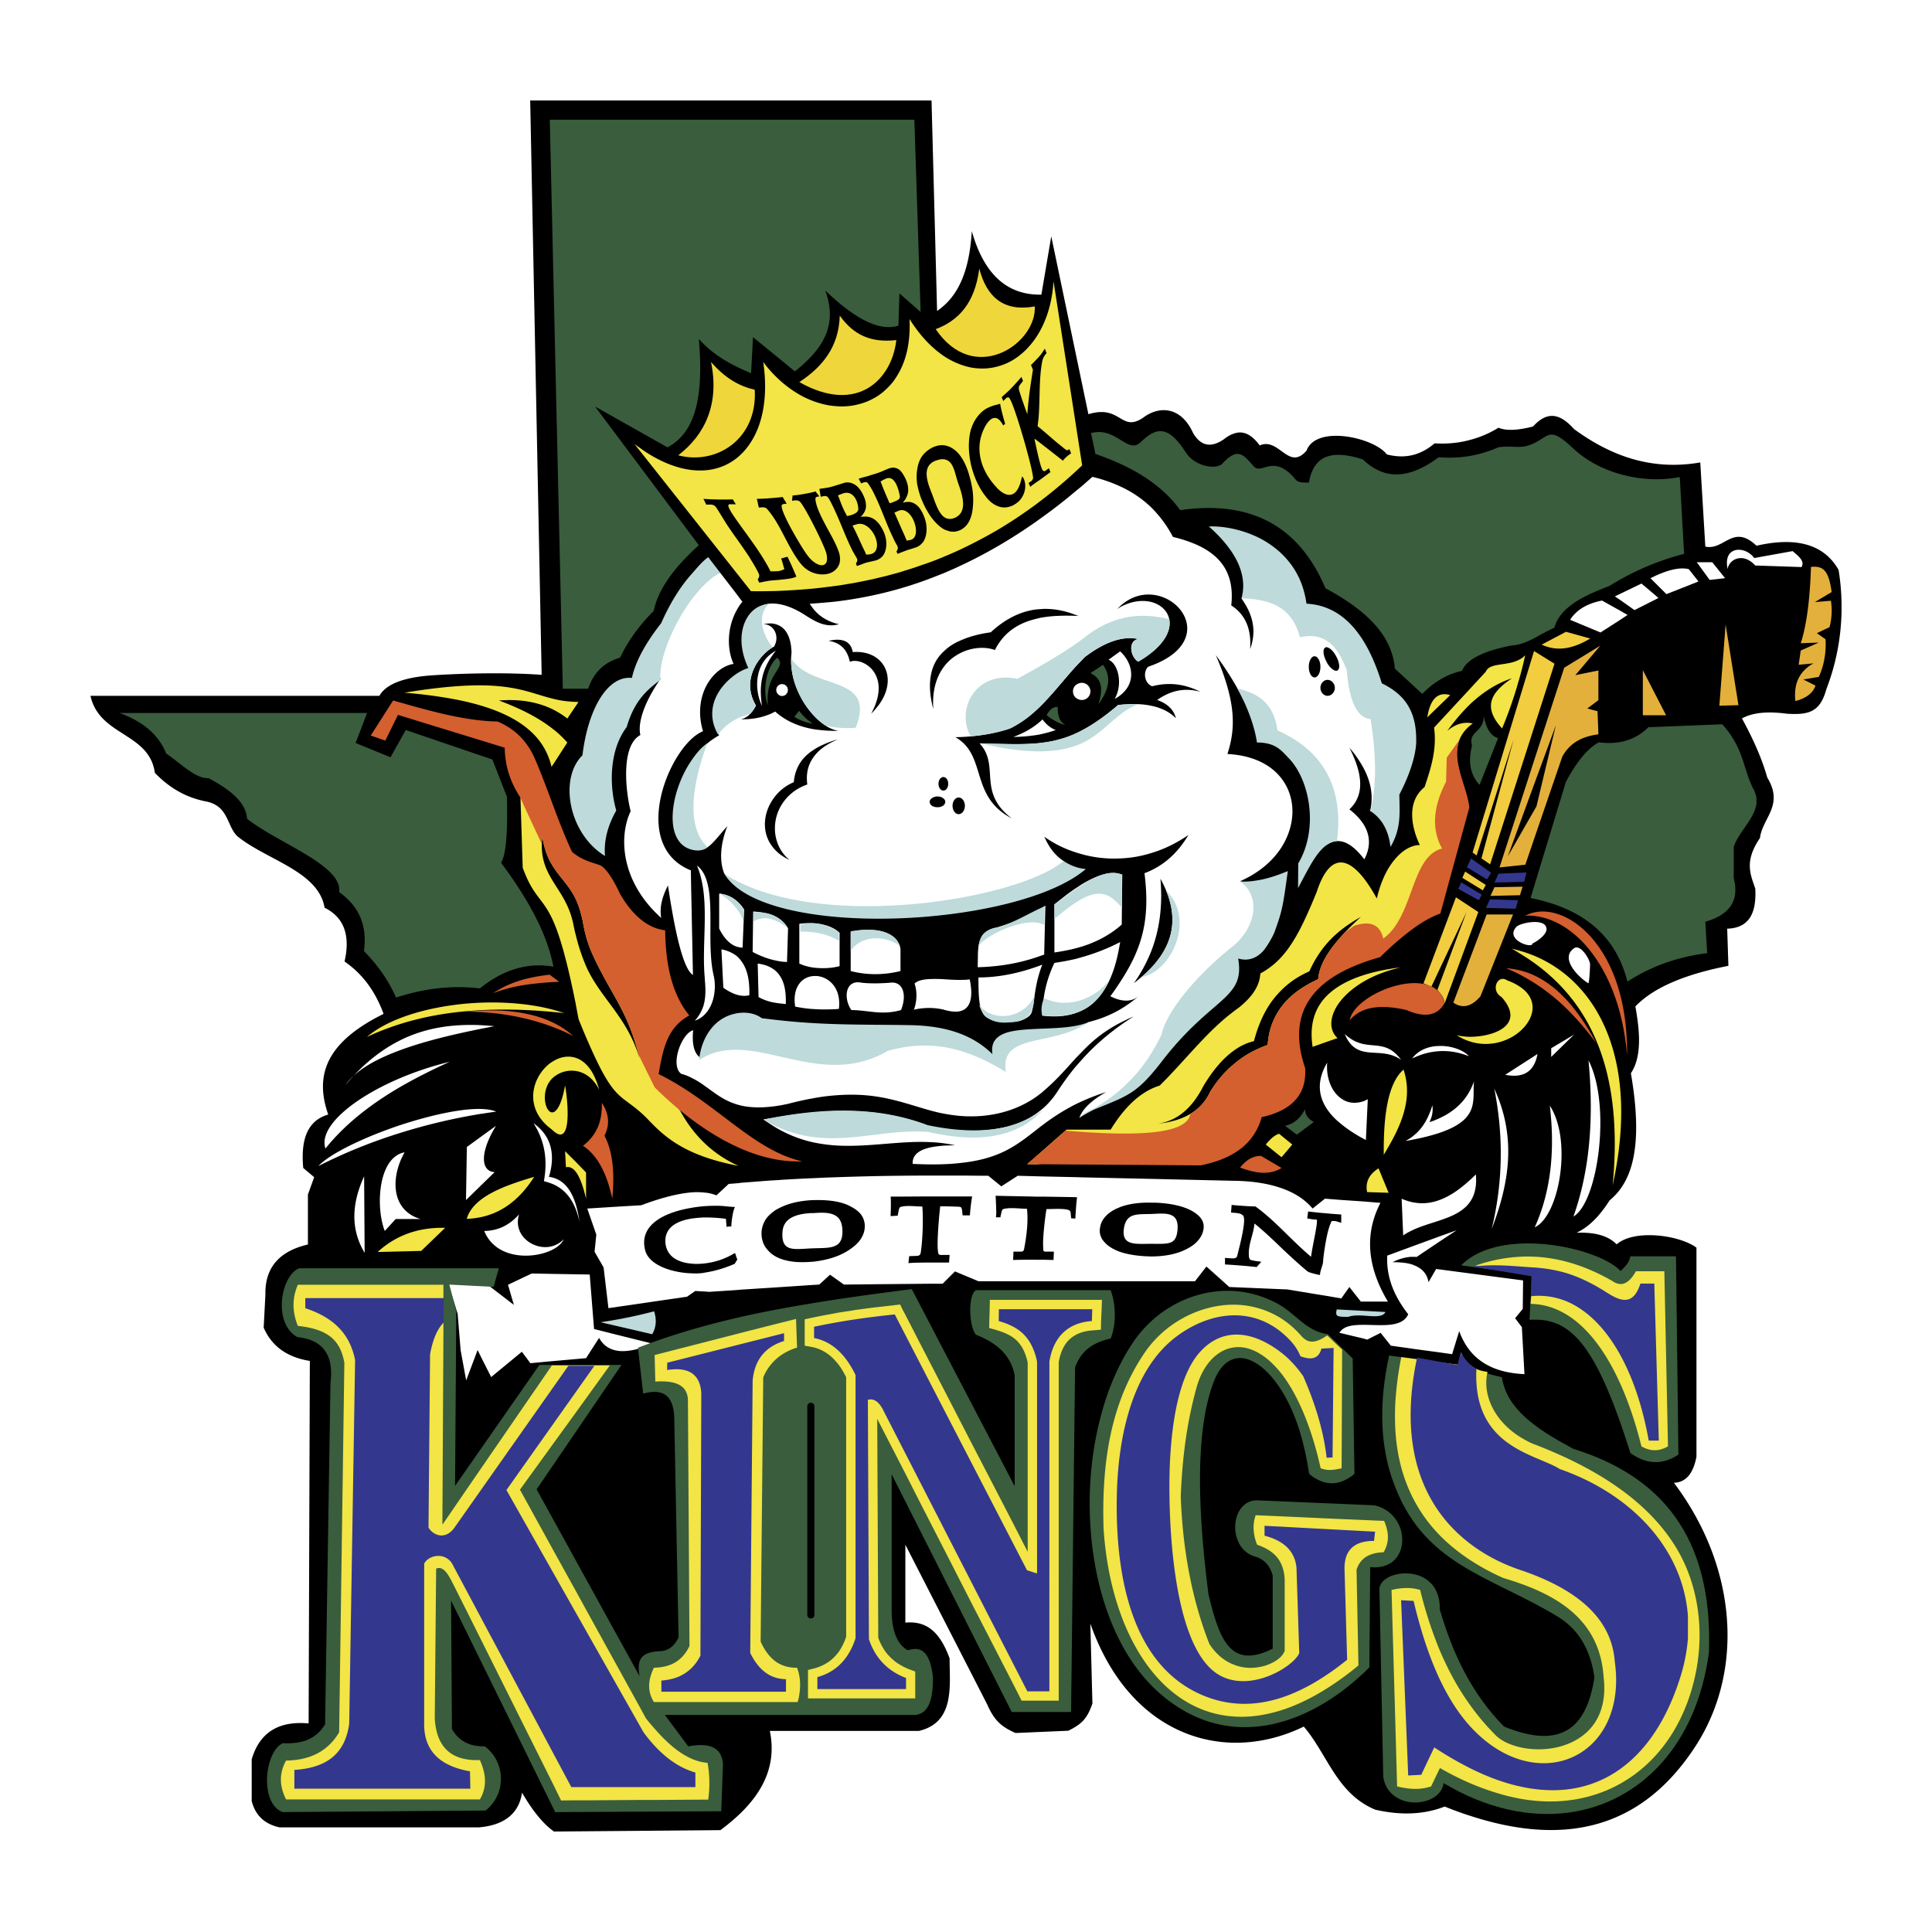
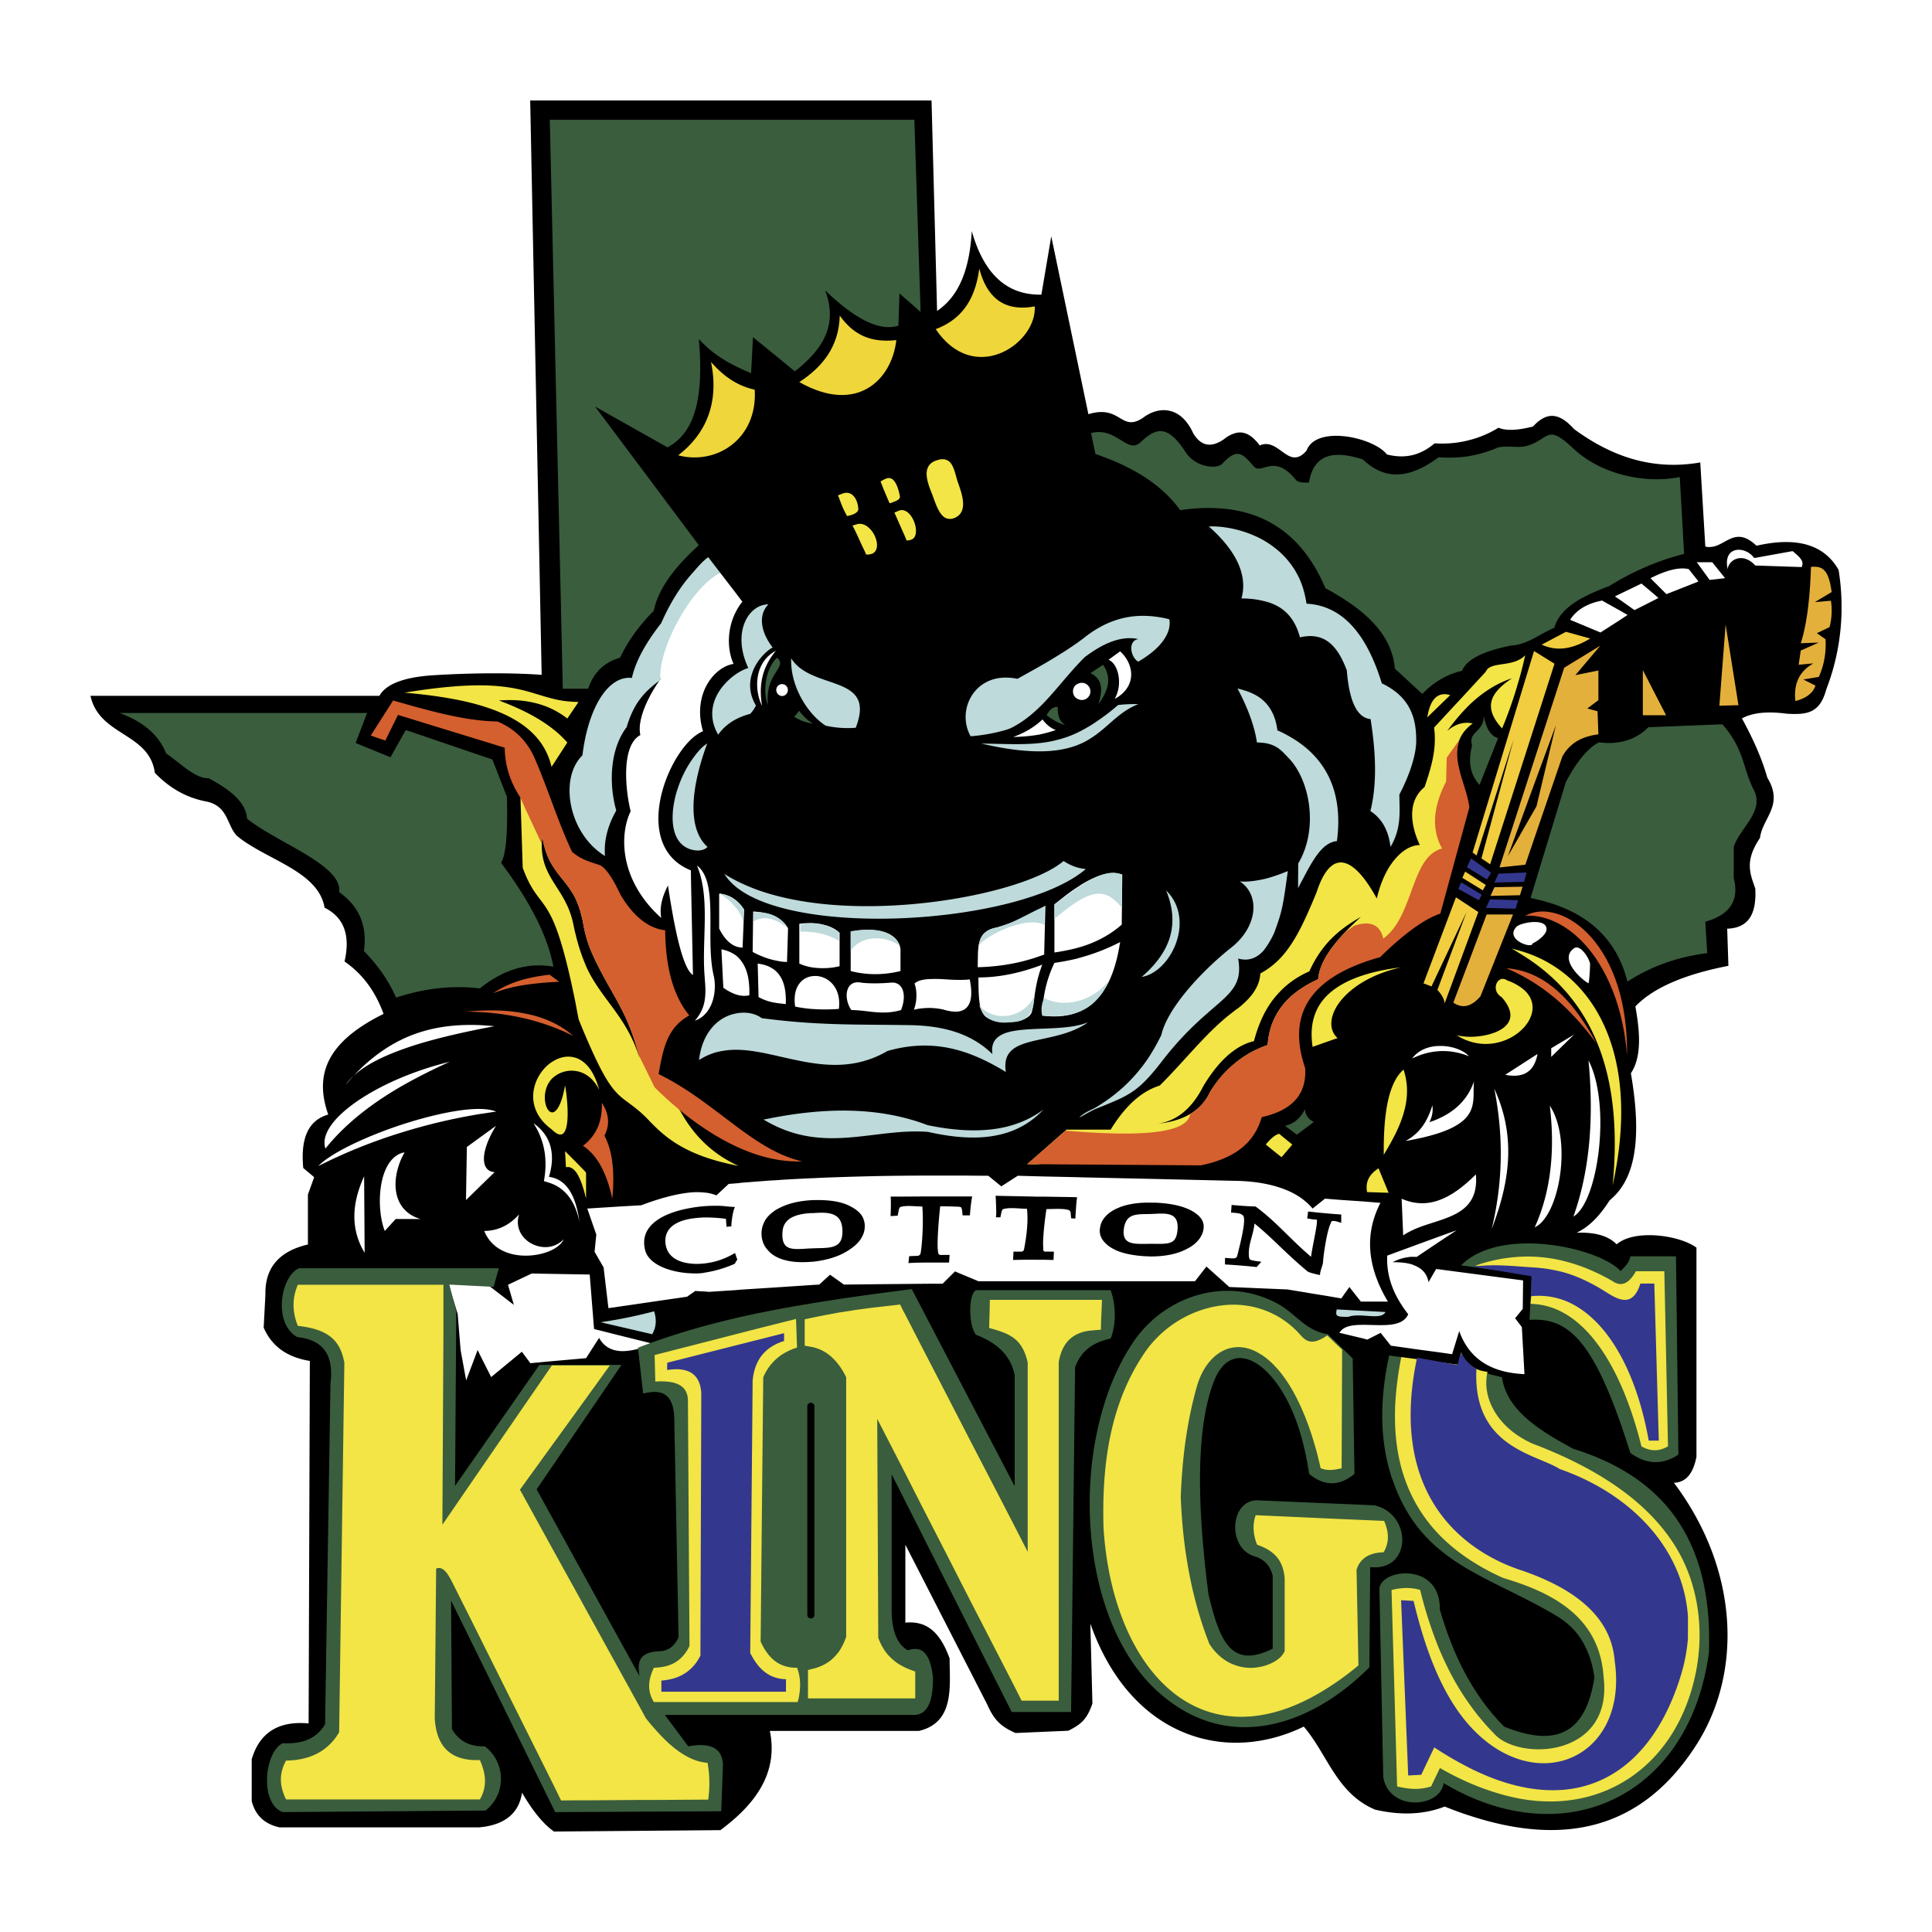
<svg xmlns="http://www.w3.org/2000/svg" width="2500" height="2500" viewBox="0 0 192.756 192.756">
  <g fill-rule="evenodd" clip-rule="evenodd">
    <path fill="#fff" d="M0 0h192.756v192.756H0V0z" />
    <path d="M183.434 56.854c-1.438-2.528-4.172-3.324-8.189-2.406-2.354-2.234-3.201.501-5.105.086l-.504-8.396c-4.691.813-8.76-.52-12.586-3.324-1.418-1.576-2.666-1.835-4.102-.26-1.248.312-2.529.502-3.445.121a10.36 10.36 0 0 1-2.893 1.229c-1.16.312-2.318.398-3.479.329-1.594 1.351-3.168 1.506-4.762 1.108-1.264-1.679-7.045-2.995-8.016-.381-1.801 2.078-2.734-1.368-4.674-.519-.762-1.039-1.627-1.576-2.684-1.143-.277.104-.555.26-.83.485-1.316.935-2.355.745-3.135-.589-1.211-2.666-3.41-2.735-5.02-1.489-2.199 1.437-2.182-1.367-5.42-.38l-3.705-17.746-.986 5.817c-3.635.069-5.801-2.303-6.943-6.336-.259 4.449-1.609 6.7-3.462 7.964l-.554-21H52.898l1.143 57.304c-3.324-.242-7.514-.173-10.959.052-2.701.19-4.553.831-5.229 2.043H9.028c.883 4.034 5.869 3.653 6.423 7.687 1.68 1.731 3.358 2.493 5.038 2.839 2.32.415 2.112 2.406 3.168 3.462 2.909 2.389 8.12 3.497 8.726 7.15 1.922.952 2.597 2.735 1.991 5.367 1.904 1.316 3.116 3.099 3.895 5.228-5.713 2.822-6.908 6.094-5.522 10.041-2.199.641-2.735 2.684-2.493 5.332l1.091.918-.624 1.73v4.986c-2.891.676-4.293 2.338-4.241 4.986l-.173 3.307c.796 1.854 2.337 2.961 4.605 3.324l-.121 36.166c-3.013-.277-4.899.918-5.679 3.584v4.154c.364 1.438 1.281 2.303 2.771 2.631h19.926c2.528-.225 3.965-1.385 4.276-3.461 1.073 1.852 2.129 3.133 3.186 3.877l8.5-.068 8.102-.07c3.583-2.648 5.783-5.781 4.934-9.902h14.889c3.584-.865 3.047-4.484 3.047-7.236-1.056-2.908-2.51-3.74-4.415-3.566v-7.773l8.171 15.945c.729 1.68 1.523 2.268 2.822 2.84l5.264-.227c1.367-.676 1.887-1.211 2.406-2.717l-.207-7.965c2.855 8.086 8.465 11.738 14.213 11.877 2.389.051 4.812-.502 7.08-1.609 2.373 2.77 3.273 6.682 7.133 8.291 2.58.59 4.883.484 6.926-.311.83.328 1.645.641 2.475.9 8.812 2.891 16.914 1.869 22.629-7.047 4.709-7.357 4.172-17.641-2.234-26.158 1.178-.035 1.922-.885 2.25-2.598v-20.861c-1.748-1.281-6.215-1.854-7.963-.33-.936-.951-2.354-1.211-3.998-1.158 1.193-.555 2.285-1.629 3.289-3.221 2.129-1.748 3.445-5.09 2.129-12.689 1.107-1.662.9-4.156.449-6.666 1.783-1.869 4.918-3.203 9.281-4.052l-.121-3.705c2.283-.069 2.924-1.68 2.803-3.999-.502-1.472-1.107-2.718.469-5.055.242-2.008 2.424-3.238.727-6.025-.555-1.974-1.455-3.93-2.527-5.903 1.193-.641 2.752-.693 4.467-.468 2.164.139 3.324-.138 3.947-2.424a22.722 22.722 0 0 0 1.523-7.756v-.831a22.642 22.642 0 0 0-.297-3.34z" />
    <path d="M65.605 156.002l-1.835-3.357-2.043-3.723 2.043-2.58 2.043-2.598-.208 12.258zM122.996 148.645l-1.609.83a25.356 25.356 0 0 1 .57-8.828l1.039 2.631 1.748 4.467-1.748.9zM146.609 162.928a13.303 13.303 0 0 1-1.107-2.77l1.107.883.971.777.139 2.754a9.198 9.198 0 0 1-1.11-1.644zM70.314 116.928c.554.189 1.125.381 1.714.537-.571.121-1.143.174-1.714.207l-1.368.053c-1.298.068-2.614.277-3.982 1.281l-.26-2.129 1.593-2.217a14.057 14.057 0 0 0 2.649 1.68c.45.207.901.398 1.368.588z" />
-     <path d="M135.686 64.445l-8.697-5.089s-2.027-.745-3.127.355c1.057 1.488 1.576 3.116.865 5.038.139-2.008-.484-3.445-1.887-4.345.502-4.397-2.441-6.008-5.816-6.838a12.04 12.04 0 0 0-2.113-2.891 11.086 11.086 0 0 0-3.186-2.164 14.46 14.46 0 0 0-2.734-.935c-.381.329-.744.658-1.107.969l-.555.45a52.426 52.426 0 0 1-3.186 2.493c-.242.173-.502.363-.744.537-2.51 1.766-5.09 3.272-7.756 4.501-.502.242-1.004.45-1.523.675l-1.194.468a38.802 38.802 0 0 1-5.609 1.679 40.303 40.303 0 0 1-4.138.692 78.13 78.13 0 0 1-2.043.173c-.121 0-.225.017-.346.017.104.174.225.347.346.502.502.641 1.177 1.108 2.043 1.402.156.052.346.104.52.139a2.737 2.737 0 0 1-.52.104c-.745.069-1.42-.173-2.043-.52-.329-.173-.641-.381-.97-.588-.779-.485-1.488-.779-2.129-.935a4.439 4.439 0 0 0-1.039-.121c-2.683.069-2.065 2.99-2.065 6.579-.208.018-3.799 3.691-3.197 6.579a7.386 7.386 0 0 0-1.42 1.021c-.502.485-2.437 6.484-2.437 6.484s2.315 3.886 2.437 3.817c.71-.329 1.368-1.299 2.251-2.268-.714 1.817-.805 3.499-.31 4.723 1.948 2.19 7.284 4.008 15.06 4.008 11.642 0 19.775-4.459 19.775-4.459-.43-.148-.797-.377-.975-.792-.852-.557-1.469-1.375-1.92-2.424.865.624 1.92 1.178 3.133 1.559a12.021 12.021 0 0 0 4.397.606 11.76 11.76 0 0 0 3.186-.554c1.213-.364 2.441-.952 3.654-1.783-.953 1.61-2.182 2.787-3.654 3.497a6.599 6.599 0 0 1-.727.312c.588 4.692-.242 7.531-2.459 10.908-.293.449-.605.916-.951 1.367.346.174.658.295.951.363.746.174 1.369.053 1.871-.363a12.66 12.66 0 0 1-1.871 1.332c-.535.312-1.09.572-1.678.797-.475.182-.973.33-1.49.463-1.203 1.037-9.689 1.344-8.824 3.904-6.066-4.213-27.827-2.307-27.827-2.307s-1.568 1.178-2.059 1.939c-.589-.434-.831-1.352-.693-2.736-.069.018-.138.053-.208.088-1.108.623-2.043 3.479-.987 4.258.363.104.692.225.987.381.502.242.952.52 1.368.832.935.656 1.783 1.385 3.064 1.799.19.07.398.121.623.174.813.174 1.783.225 2.995.088.329-.035.675-.088 1.039-.156.173-.035.346-.07.537-.105a30.484 30.484 0 0 1 2.562-.57 19.002 19.002 0 0 1 2.043-.277c1.593-.139 2.926-.086 4.138.086 2.06.295 3.722.918 5.54 1.42.035 0 .052.018.069.018.398.104.796.209 1.194.277.52.104 1.039.174 1.523.225 3.237.295 5.903-.588 7.756-1.904.207-.156.398-.293.588-.449.053-.053.104-.105.156-.139 1.367-1.178 2.268-2.25 3.186-3.256.191-.189.363-.381.555-.57.986-1.039 2.076-2.008 3.842-2.943.416-.207.867-.434 1.369-.641-.484.312-.936.605-1.369.918-1.506 1.09-2.752 2.215-3.842 3.445-.191.207-.363.414-.555.623a26.359 26.359 0 0 0-1.869 2.562 8.212 8.212 0 0 1-1.316 1.541c-.242.207-.484.396-.744.588-2.164 1.506-5.004 1.869-7.756 1.662a23.805 23.805 0 0 1-1.523-.156c-.398-.068-.796-.121-1.194-.207-.104-.018-.226-.035-.329-.07-1.766-.691-3.515-1.09-5.28-1.314-1.385-.156-2.753-.191-4.138-.156-.692.035-1.368.068-2.043.139a45.43 45.43 0 0 0-3.099.381c-.347.051-.693.104-1.039.172-.277.035-.554.088-.831.139.277.191.554.381.831.555.346.225.692.432 1.039.605 1.039.537 2.077.9 3.099 1.125.675.139 1.368.242 2.043.295 1.385.104 2.77.035 4.138-.068 1.887-.139 3.74-.348 5.609-.244a14.146 14.146 0 0 1 2.371.312c-.416 0-.814.018-1.177.035-.433.035-.831.086-1.194.154-1.195.244-1.922.746-1.87 1.664.658.033 1.281.051 1.87.051.415 0 .813 0 1.194-.018a19.558 19.558 0 0 0 1.523-.104c4.069-.398 5.731-1.748 7.756-3.324.242-.189.484-.381.744-.57a21.276 21.276 0 0 1 3.186-1.992c.174-.086.363-.172.555-.26a22.268 22.268 0 0 1 2.475-.951c-1.246.709-2.078 1.438-2.475 2.146-.088.139-.139.277-.191.416.07-.035.121-.088.191-.121.428-.43 2.406-1.291 3.566-1.879 3.238-2.123 11.131-13.876 11.131-13.876l4.51-5.44s-1.965-2.142-3.402-2.264c2.027-.882 3.48-2.198 4.328-3.67 1.23-2.129 1.248-4.553 0-6.371-1.004-1.472-2.855-2.528-5.557-2.667.814-2.527.9-5.107-1.16-9.868.98 1.335 1.816 2.644 2.479 3.922.857 1.655 1.979 3.612 2.828 4.11 5.447 3.196 5.357 11.149 5.844 10.838.396-.243.812-.364 1.281-.295.674.087 1.436.589 2.318 1.714.018.035.053.052.07.086.641-1.229.605-2.389-.07-3.48-.328-.52-.795-1.021-1.42-1.506 1.611-1.506 1.248-3.688 0-6.146a11.12 11.12 0 0 1 1.42 2.042c.711 1.351 1.004 2.77.641 4.276.76 0 1.842-1.714 1.842-1.714l-2.848-14.761zM114.91 96.5c-.52.553-1.125 1.09-1.783 1.592a15.192 15.192 0 0 0 1.783-3.324c.746-1.991 1.109-4.293.867-7.098 2.008 3.653 1.315 6.475-.867 8.83zM83.177 73.958c-.918.433-1.61.987-2.043 1.627-.537.762-.727 1.645-.589 2.683-1.143.398-1.973 1.108-2.51 1.939-.97 1.489-.953 3.428 0 4.796.208.294.45.571.744.796a4.338 4.338 0 0 1-.744-.416 3.852 3.852 0 0 1-1.039-1.004c-.97-1.333-.849-3.082 0-4.45.277-.45.624-.849 1.039-1.194.346-.277.727-.52 1.16-.692.138-1.507.865-2.51 1.938-3.203.589-.398 1.281-.692 2.043-.952.139-.035.294-.086.45-.138-.155.07-.31.139-.449.208zm0-1.039a15.398 15.398 0 0 1-2.043-.173c-1.125-.208-2.164-.571-3.099-1.212-.243-.156-.468-.347-.693-.537-.122.052-.242.122-.346.173-1.004.45-1.991.606-2.995.589h-.052c.018-.017.035-.017.052-.017.571-.156 1.039-.606 1.42-1.351-1.559-2.631.398-5.038 1.575-5.748.069-.052.156-.086.225-.121.434-.744.243-1.523-.225-1.939-.243-.208-.537-.329-.866-.294.294-.069.571-.104.866-.086.364.034.727.156 1.039.397.537.433.917 1.229.935 2.562-.277 2.32.796 4.675 2.164 6.163.658.728 1.385 1.247 2.043 1.472.173.052.346.104.502.104-.173.018-.346.018-.502.018zm4.138-2.146c-.121.156-.26.294-.398.433.156-.294.294-.588.398-.849.519-1.333.416-2.371 0-3.116-.589-1.073-1.817-1.506-2.527-1.212-.19-.935-.658-1.662-1.61-1.974a3.877 3.877 0 0 0-.52-.121c.19-.035.364-.069.52-.087 1.091-.121 1.731.277 1.904 1.212.9-.069 1.662.121 2.233.484 1.541.971 1.8 3.222 0 5.23zm6.804 9.591a.99.99 0 0 1-.589.173c-.242 0-.467-.069-.605-.19-.104-.104-.173-.225-.173-.346s.069-.242.173-.329a.944.944 0 0 1 .605-.208c.243 0 .45.069.589.19.121.086.19.208.19.346s-.069.26-.19.364zm0-1.489c-.26 0-.485-.295-.485-.675 0-.381.225-.675.485-.675.277 0 .485.294.485.675 0 .381-.208.675-.485.675zm0-12.275c-.692.953-1.125 2.303-1.004 4.121-.087-.277-.139-.554-.19-.814-.19-1.039-.19-1.957 0-2.77a4.095 4.095 0 0 1 1.194-2.112 5.193 5.193 0 0 1 1.523-1.039c.883-.416 1.922-.727 3.204-.9 1.402-1.298 2.908-2.077 4.553-2.285.242-.018.502-.035.744-.052 1.021-.018 2.078.173 3.186.606.104.035.191.069.277.104-.086 0-.174-.017-.277-.017-1.107-.035-2.199-.017-3.186.139-.26.035-.502.086-.744.156-1.783.416-3.238 1.333-4.139 3.116-.969-.364-2.388-.294-3.618.398a4.482 4.482 0 0 0-1.523 1.349zm1.523 14.63c-.329 0-.605-.381-.605-.831 0-.468.276-.831.605-.831.346 0 .624.363.624.831 0 .45-.278.831-.624.831zm19.805-11.392c1.039.363 1.662.969 1.869 1.817-.605-.606-1.402-1.021-2.406-1.229-.898-.208-1.955-.225-3.186-.104-.051 0-.119.018-.172.018-1.367 1.16-2.545 1.991-3.67 2.562-.191.104-.363.19-.555.277a10.843 10.843 0 0 1-3.186.9 9.858 9.858 0 0 1-.744.087c-1.611.138-3.393.052-5.662 0 2.078 2.268-.293 4.812 3.203 7.479-4.085-2.129-2.545-5.99-5.297-7.894a5.084 5.084 0 0 0-.329-.208h.329c1.94-.069 3.67-.364 5.176-.883a10.976 10.976 0 0 0 2.58-1.817c.26-.225.502-.468.744-.727 1.125-1.161 2.111-2.441 3.186-3.619.191-.19.363-.381.555-.571.121-.139.26-.277.396-.416 1.248-.935 2.408-1.506 3.445-1.731.658-.139 1.264-.156 1.836-.018-1.074.19-.762 1.818 0 2.251.52-.294.969-.606 1.35-.917 2.771-2.234 1.957-4.484 0-5.021-.898-.242-2.043-.121-3.186.52a2.547 2.547 0 0 1-.242.156c.088-.086.174-.173.242-.243 1.006-.935 2.131-1.264 3.186-1.177 3.395.276 5.887 4.847 0 7.063-.121.034-.225.086-.346.121-.502.45-.449 1.576.346 1.939 0 0 .018 0 .035.017 1.887-.484 3.428-.139 4.83.554-1.729-.484-3.114-.034-4.327.814zm15.703-2.251c-.312 0-.572-.467-.572-1.056 0-.572.26-1.056.572-1.056.328 0 .588.484.588 1.056 0 .589-.259 1.056-.588 1.056zm1.299 1.835c-.381 0-.711-.363-.711-.796 0-.433.33-.796.711-.796.396 0 .727.364.727.796 0 .433-.33.796-.727.796zm.987-2.527c-.242.121-.658-.173-.986-.675l-.105-.208c-.346-.641-.396-1.264-.121-1.402.07-.052.139-.052.227-.018.277.087.623.415.865.9.344.624.397 1.247.12 1.403zM136.049 104.168c-.588-.121-1.211-.381-1.887-1.004.484 1.16 1.143 1.576 1.887 1.748 1.145.26 2.477-.068 3.74.832-1.246-1.697-2.406-1.299-3.74-1.576zM132.449 110.73c.328.467.744.918 1.281 1.35.623.52 1.385 1.039 2.318 1.541.07.035.156.07.227.121l.189-4.068c-.139.07-.277.139-.416.191-.916.311-1.713.154-2.318-.33-.676-.502-1.127-1.367-1.281-2.371a4.94 4.94 0 0 1-.035-1.143c-.986 1.663-.986 3.237.035 4.709z" fill="#fff" />
    <path d="M76.997 65.475c.121-.173.26-.363.416-.554a4.247 4.247 0 0 0-.416.26c-1.731 1.246-1.731 3.688-.97 5.246-.26-1.645-.173-3.29.97-4.952zM73.378 95.288a3.673 3.673 0 0 0-1.402-.571l.19 3.827c.329.242.745.484 1.212.656.208.07.416.123.623.139.26.035.52.018.762-.051.035-1.455-.19-2.562-.762-3.342a2.746 2.746 0 0 0-.623-.658zM73.378 89.782a2.98 2.98 0 0 0-1.627-.624v3.479c.433.883.969 1.489 1.627 1.767.19.069.398.121.623.138h.086l.156-3.809c-.086-.104-.156-.225-.242-.329a3.558 3.558 0 0 0-.623-.622zM154.764 104.584v.865l2.285-2.232-2.285 1.367zM69.327 101.832a2.44 2.44 0 0 0 .987-.623c.97-.971 1.16-2.666.9-3.826-.762-3.204.173-7.705-.9-10.024-.19-.416-.45-.762-.779-1.004.606 1.437.761 3.047.779 4.709v.692c-.018 1.957-.173 3.965 0 5.817v.086c.069.746.104 1.438 0 2.096-.104.725-.398 1.401-.987 2.077zM140.879 105.605c.07-.035.139-.068.209-.086a6.797 6.797 0 0 1 2.457-.641c1.006-.07 2.01.104 3.014.502-.537-.605-1.766-1.074-3.014-1.021-.898.018-1.799.312-2.457 1.004-.07.086-.139.157-.209.242zM104.143 71.95c-.053-.052-.086-.121-.139-.173-.189.19-.398.363-.605.52-.727.554-1.506.935-2.303 1.229a17.126 17.126 0 0 0 2.303-.19c.242-.035.502-.087.744-.156.398-.086.797-.208 1.195-.346-.434-.157-.832-.451-1.195-.884zM111.205 69.734c.191-.104.365-.208.52-.329 1.732-1.315 1.264-3.306.035-4.414l-.035.017-1.125.814c1.039.449 1.42 2.545.605 3.912zM107.051 68.972c0 .26.104.485.277.641.156.121.346.208.555.226h.051a.857.857 0 1 0 0-1.714h-.051a1.061 1.061 0 0 0-.555.225.832.832 0 0 0-.277.622zM141.088 119.975c-.104-.018-.225-.033-.33-.068a5.336 5.336 0 0 1-.916-.312l.154 3.67c.227-.172.486-.311.762-.449.105-.053.227-.104.33-.156.779-.346 1.627-.588 2.457-.865 2.096-.693 3.965-1.576 3.705-4.623-1.158 1.143-2.371 2.113-3.705 2.58-.777.275-1.592.379-2.457.223zM78.036 69.44c.312 0 .571-.277.571-.606a.58.58 0 1 0-1.16 0c0 .329.26.606.589.606zM143.545 111.596a7.19 7.19 0 0 1-.934.363c.277-.537.381-1.09.295-1.68-.451 1.49-1.092 2.389-1.818 2.979-.104.086-.209.174-.33.26-.172.104-.346.225-.52.312.174-.018.348-.053.52-.088.121-.018.227-.051.33-.068a20.19 20.19 0 0 0 2.457-.623c4.191-1.387 3.324-3.324 3.516-5.16-.623 1.783-1.854 2.961-3.516 3.705zM78.624 92.638a2.504 2.504 0 0 0-.588-.744c-.294-.26-.658-.45-1.039-.606-.571-.208-1.195-.312-1.853-.346l-.052 4.034c.52.276 1.177.571 1.904.762.329.086.675.155 1.039.208.155.017.329.017.484.035l.105-3.343zM158.451 98.092c.105.156.191-1.541.191-1.887 0-.45-.936-2.026-1.576-1.61-1.47.969.348 2.856 1.385 3.497zM152.895 94.127c.398-.156 1.402-.849 1.402-1.42 0-1.16-2.562-.657-2.979-.259-1.281 1.299 1.612 2.268 1.577 1.679zM149.086 108.617c1.004 5.074.779 9.695-.26 14.006 1.697-4.449 2.545-9.037.26-14.006z" fill="#fff" />
    <path d="M65.052 66.809c.364-1.766-.918 2.336.916.83-1.575 2.216-2.389 4.397-2.077 5.696-1.974 1.056-1.472 5.609-.97 7.6-1.194 2.51-1.021 6.994 3.047 10.647-.19-1.091.122-2.164.675-3.237.675 4.484 1.419 7.842 2.303 8.778.069.051.122.104.19.156l-.19-9.211-.017-1.229c-5.54-2.233-2.909-10.301.017-13.071.398-.381.814-.658 1.195-.813-.485-1.593-.329-3.047.173-4.207.623-1.402 1.766-2.337 2.874-2.511-.658-1.454-.641-3.462.19-5.124.173-.346.381-.693.623-1.004.035-.018.052-.052.069-.069l-.069-.086-.623-.831-1.536-1.996-2.882 1.328c-.122.103-4.168 8.683-3.908 8.354zM133.816 129.549l.812-1.143 1.145 1.455h2.699c-2.094-3.498-2.336-6.787-.744-9.852l-1.68-.139-2.318-.156-1.281-.104-.26-.018-1.039.832-.191.154c-.727-.865-1.713-1.523-2.943-1.973-1.35-.502-3.012-.779-4.951-.797l-8.154-.189-3.186-.07-3.842-.086-.555-.018-3.186-.068-.744-.018-1.854-.053-1.645 1.057-1.297-1.057c-.988 0-1.992-.018-2.961-.018H92.924c-1.887 0-3.757.018-5.609.053-1.385.035-2.77.068-4.138.121-.692.018-1.368.053-2.043.086-1.039.035-2.077.104-3.099.156a18.17 18.17 0 0 1-1.039.068c-1.004.07-2.008.156-2.995.227a8.234 8.234 0 0 1-.623.068l-.675.053-1.229 1.143a3.805 3.805 0 0 0-1.16-.277 7 7 0 0 0-1.368-.018c-1.351.121-2.995.537-4.969 1.281l-2.095.121-3.289.207.9 2.598-.173 1.715.9 1.557.484 4.068 1.177-.172 6.666-.971.398-.277.416-.293.952.051.433.035 2.632-.172.623-.053 2.995-.191 1.039-.068 3.099-.207.606-.035 1.074-.986.363.26 1.021.727 3.117-.035 5.609-.051h1.125l.069-.07 1.16-1.16.363.156 1.991.83h21.591l1.143-1.471 2.285 2.043 5.365.225.434.018 2.701.449 1.299.209 1.281.225.085.018zm-60.438-3.584a.947.947 0 0 0-.069.121c-.935.416-1.974.729-2.995.883-.052.018-.121.018-.173.035-.364.053-.762.053-1.195.035-1.887-.07-4.224-.797-4.588-2.338-.623-2.562 2.043-3.758 4.588-4.189.467-.086.935-.139 1.368-.174.779-.051 1.472-.051 1.974 0 .433.053.779.07 1.039.088-.191.328-.347 1.35-.364 1.938-.156 0-.312.018-.467.035-.035-.277-.052-.537-.069-.797a15.934 15.934 0 0 0-2.112-.137 11.4 11.4 0 0 0-1.368.121c-1.454.242-2.631.898-2.562 2.336.086 1.42 1.229 2.025 2.562 2.146.45.053.917.035 1.368-.018.035 0 .069 0 .121-.016 1.056-.139 1.957-.469 2.892-1.021 0 0 .017.051.052.104.052.189.156.52.19.537-.07.104-.14.207-.192.311zm12.483-2.32c-.26.381-.641.729-1.143 1.057-.468.312-.97.555-1.541.744-.623.209-1.298.346-2.043.434-.104 0-.19.018-.294.018-.969.068-1.818.018-2.51-.174a1.61 1.61 0 0 1-.294-.086 3.319 3.319 0 0 1-1.039-.537 2.263 2.263 0 0 1-.363-.346 2.327 2.327 0 0 1-.485-.746 2.602 2.602 0 0 1 .156-2.197c.156-.295.398-.555.692-.797.104-.086.242-.189.364-.277.208-.121.433-.242.675-.346.831-.381 1.869-.605 3.099-.658h.104c.727-.018 1.368.018 1.939.104.692.105 1.281.295 1.766.572.45.242.797.52 1.021.848.208.33.329.711.312 1.125-.001.449-.156.865-.416 1.262zm10.907-2.389h-.728l-.052-.502c-.034-.174-.069-.277-.121-.312a1.295 1.295 0 0 0-.225-.051h-.104c-.554-.018-.935-.035-1.42-.035h-.312c-.069.52-.329 3.238-.243 4.295.052.57.069.57.554.553h.623c0 .07-.052.693-.052.762h-1.765c-.762 0-1.523 0-2.286.053 0-.088.069-.607.069-.693.191 0 .364-.018.571-.018.312-.016.537.018.589-.363.19-1.246.259-3.307.156-4.57-.692 0-1.523-.139-2.146.035-.104.018-.174.139-.208.346-.034.189-.087.363-.104.537-.156 0-.571.035-.709.035 0-.156.017-.312.017-.469 0-.189.035-1.125-.017-1.471 1.35 0 2.718-.018 4.068-.018h4.068a18.323 18.323 0 0 0-.223 1.886zm10.56-.363c-.018.277-.035.537-.035.676-.139 0-.277 0-.416-.018-.033-.156-.033-.312-.051-.484-.018-.174-.07-.26-.121-.295-.381-.242-1.715-.139-2.303-.139a38.008 38.008 0 0 0-.26 2.129c-.053.59-.086 1.16-.068 1.541.016.33 0 .469.068.52.068.07.207.053.502.053h.502c0 .086-.035.762-.035.83-.328 0-.641-.018-.969-.018h-.744c-.779-.018-1.541 0-2.32.018 0-.068.035-.762.035-.83h.57c.295 0 .451.035.504-.33.24-1.264.414-2.684.275-3.947-.779 0-1.609-.156-2.32.018-.121.018-.189.139-.225.328-.035.174-.086.348-.104.504h-.449c.016-.156.033-.295.033-.451 0-.172-.033-1.35-.068-1.697 1.35.035 2.717.053 4.068.088h.744l3.186.051c.053.018.104.018.139.018-.052.257-.103.897-.138 1.435zm12.725 1.851c-.086.416-.295.779-.605 1.109-.295.328-.711.605-1.23.848-.9.434-2.008.641-3.307.658-.189 0-.381-.018-.553-.018-.988-.051-1.836-.191-2.527-.416-.035-.016-.07-.033-.105-.033-.656-.242-1.176-.555-1.539-.971a1.673 1.673 0 0 1-.398-.674 1.59 1.59 0 0 1-.035-.764c.053-.396.225-.762.502-1.072.26-.312.641-.588 1.143-.832.104-.033.225-.086.328-.139.867-.328 1.922-.484 3.186-.449h.365c1.574.068 2.803.346 3.688.848.432.26.762.537.951.867.171.312.222.657.136 1.038zm13.158-.916c-.416-.035-.365.016-.434.189-.104.209-.225.59-.328 1.021-.227.986-.416 2.285-.451 2.908-.018.277-.328.936-.295 1.264-.207-.033-.396-.086-.553-.121a7.652 7.652 0 0 1-.484-.139.848.848 0 0 1-.277-.154c-.814-.676-1.594-1.402-2.373-2.131-.934-.9-1.869-1.799-2.855-2.596-.121 1.211-.658 2.094-.555 3.289.018.174.07.277.139.328.07.035.295.086.641.139.139.018.277.035.434.053 0 .086-.434.467-.416.537a63.923 63.923 0 0 0-3.186-.26v-.658c.156.016.312.035.484.035.277.033.484.016.555-.02.104-.033.156-.119.189-.24.139-.623.971-3.602.572-4a.897.897 0 0 0-.277-.174 2.39 2.39 0 0 0-.502-.086c-.139-.018-.277-.018-.416-.035 0-.068.053-.674.053-.762.57.053 1.004.088 1.316.105.328.033.674.033 1.072.051 1.039.762 1.904 1.576 2.752 2.406.885.865 1.768 1.748 2.789 2.615.051-.451.207-1.23.346-1.957.139-.709.26-1.385.242-1.68 0-.086-.018-.068-.242-.086-.053 0-.121-.018-.225-.018-.174-.035-.33-.053-.502-.086 0-.07.086-.607.086-.693.207.018.434.053.641.068.432.053.865.088 1.299.123.432.051.848.068 1.281.104h.086v.83c-.035-.018-.07-.018-.086-.018-.174-.047-.381-.135-.52-.151z" fill="#fff" />
    <path d="M114.91 121.117h-.068c-1.35.053-2.51-.156-2.719 1.523-.207 1.68 1.213 1.455 2.787 1.455h.07c1.697.018 2.336.051 2.492-1.299.21-1.921-1.124-1.747-2.562-1.679zM151.164 131.521l.762-.934.033-2.84-8.414-1.107-.26-.035-.762 1.316c-.137-.814-.621-1.367-1.436-1.68a1.813 1.813 0 0 0-.33-.121c-.502-.139-1.107-.191-1.816-.191a4.833 4.833 0 0 1 1.816-.535h.33c.086 0 .156 0 .242.016l2.215-1.488 1.783-1.178-1.783.641-2.457.9-.33.121-2.354.867c-.104 2.283.779 4.154 2.094 5.852-.605 1.367-2.699 1.055-4.449 1.055-1.004 0-1.887.088-2.318.658-.053.053-.07.086-.105.139l.105.018 2.318.555.363.104 1.334-.676 1.021 1.281 1.99.277.33.051 2.457.33 1.334.189.709-2.303c1.074 2.979 3.428 4.156 6.51 4.295l-.26-4.691-.672-.886zM47.981 111.129c.52-.07 1.021-.156 1.523-.227-.381-.154-.9-.242-1.523-.26-2.025-.051-5.09.641-8.05 1.611-3.567 1.193-6.978 2.822-8.172 4.086a52.352 52.352 0 0 1 8.172-3.307 57.92 57.92 0 0 1 8.05-1.903zM83.177 121.188c-.554-.244-1.298-.209-2.043-.156h-.242c-1.506.086-2.735.52-2.822 1.869-.155 2.129 1.247 1.697 3.064 1.645.796-.033 1.506 0 2.043-.189.589-.191.935-.658.865-1.732-.051-.814-.38-1.23-.865-1.437zM36.381 124.996l-.052-7.635c-1.228 2.684-1.384 5.246.052 7.635zM39.931 120.096c-.658-1.16-.589-2.734 0-4.225.121-.311.276-.605.432-.9a1.75 1.75 0 0 0-.432.123c-2.234.934-2.424 5.453-1.542 7.721l1.091-1.195h2.476c-.97-.278-1.627-.831-2.025-1.524zM59.269 132.596l-.433-5.436-4.103-.07-1.68-.033-2.371 1.125.588 2.008-2.614-2.008-.675-.018-3.237-.035.917 2.961.295 3.617.554 3.014 1.143-3.029.329.674 1.021 2.025 3.064-2.527.849 1.143 1.818-.172 3.739-.33 1.299-2.025c.45.832 1.177 1.246 2.112 1.316.9.051 2.008-.209 3.272-.729l-3.272-.812-2.615-.659zM150.178 107.232c1.834.363 2.906-.328 3.219-2.076l-3.219 2.076zM76.997 96.586c-.398-.242-.866-.381-1.402-.45l.087 3.341c.433.242.865.398 1.315.502.329.07.675.121 1.039.156.121.018.242.035.363.035.035-1.004-.086-1.801-.363-2.406-.243-.52-.589-.918-1.039-1.178zM178.846 54.984l-3.826.692c-.918-1.264-3.168-1.212-2.648 1.108.07-.9 1.471-1.766 2.752-.364l4.623.156a.927.927 0 0 0 .086-.277v-.121c-.034-.398-.45-.744-.987-1.194zM168.492 56.785c-.934-.226-2.129.104-3.428.71-.121.068-.26.121-.396.19l.396.398 1.195 1.194 3.117-1.229.068-.035-.068-.104-.884-1.124zM153.119 122.451c2.459-1.125 3.775-8.691 1.506-12.137.572 4.813 0 8.813-1.506 12.137zM156.98 121.377c2.477-1.453 3.791-11.166 1.506-15.58.588 6.18.018 11.305-1.506 15.58zM163.768 58.221l-2.01.97-.641.311.641.433 1.316.935 1.99-1.004.399-.208-.399-.346-1.296-1.091zM159.836 59.917c-1.488.295-2.543.918-3.186 1.922l3.031 1.264 2.076-1.333.623-.416-.623-.363-1.921-1.074zM169.377 56.092h-.088l.088.121 1.193 1.645 1.541-.173-1.281-1.593h-1.453zM92.924 100.568c.415.018.796.068 1.194.154.052.018.104.035.173.053.52.139.987.191 1.351.139 1.125-.174 1.506-1.246 1.108-3.203-.329.053-.71.053-1.108.053-.484 0-1.021-.035-1.523-.07a13.79 13.79 0 0 0-1.194-.018c-.728.018-1.333.121-1.68.451.277.779.242 1.836-.069 2.613a6.767 6.767 0 0 1 1.748-.172zM107.883 94.457c1.402-.433 2.699-1.091 3.842-2.043.07-.069.139-.121.191-.173l.053-4.986a1.24 1.24 0 0 0-.244-.069c-1.055-.277-2.371.173-3.842 1.073-.191.122-.363.243-.555.364-.676.45-1.385 1.004-2.129 1.61v4.796a20.866 20.866 0 0 0 2.129-.416c.192-.053.363-.105.555-.156zM104.143 99.494a16.803 16.803 0 0 0-.156 1.836c.053.018.104.018.156.018 1.246.137 2.303.033 3.186-.277.191-.07.381-.139.555-.225 2.197-1.057 3.322-3.463 3.842-6.684a.497.497 0 0 0 .035-.173c0 .018-.018.018-.035.018a20.196 20.196 0 0 1-3.842 1.506c-.191.052-.363.104-.555.156a25.55 25.55 0 0 1-2.129.398 11.967 11.967 0 0 0-1.057 3.427zM39.931 108.445c1.558-.9 3.22-1.732 4.934-2.51a32.092 32.092 0 0 0-4.934 1.627c-4.779 2.025-8.172 4.916-7.462 7.027 1.973-2.456 4.553-4.448 7.462-6.144zM84.943 100.775c.831 0 1.576.139 2.372.207.779.07 1.61.07 2.58-.207.606-1.506.208-2.855-1.021-2.736-.398.035-.987.07-1.558.07-.537 0-1.074-.018-1.489-.086-1.49-.226-1.698 1.575-.884 2.752zM79.334 100.43c.606.121 1.194.207 1.8.242a16.55 16.55 0 0 0 2.043.018c.173 0 .346-.018.52-.035.121-1.004-.104-1.783-.52-2.338-.52-.691-1.315-1.004-2.043-.934-1.125.086-2.094 1.09-1.8 3.047zM83.177 96.516c.19-.033.381-.068.589-.12v-3.324a2.467 2.467 0 0 0-.589-.434c-.537-.294-1.247-.484-2.043-.536-.45-.018-.918 0-1.385.069v3.965c.416.19.883.329 1.385.397a7.345 7.345 0 0 0 2.043-.017zM89.842 96.881v-2.182c-.139-1.108-1.143-1.749-2.527-1.887-.728-.086-1.575-.034-2.441.156v3.914a9.867 9.867 0 0 0 2.441.311 10.546 10.546 0 0 0 2.527-.312zM47.981 113.414l-1.402 1.021-.087 5.297 1.489-1.455 1.368-1.332c-1.402-.086-1.489-1.975.138-4.623l-1.506 1.092zM34.46 108.254c.271-.322.543-.629.816-.92-.318.293-.592.6-.816.92zM97.615 97.521c.018 1.869.035 3.115.59 3.773.83 1.004 4.379.936 4.744-.346.172-.607.225-1.541.449-2.666.121-.625.311-1.299.588-2.043-.189.086-.398.155-.588.225-1.939.677-3.861 1.057-5.783 1.057zM47.981 102.645c.45-.086.883-.172 1.333-.26-.433-.051-.883-.068-1.333-.104-2.735-.121-5.436.209-8.05 1.506-1.584.793-3.142 1.934-4.655 3.547 1.083-1 2.687-1.836 4.655-2.559 2.285-.849 5.038-1.523 8.05-2.13zM103.398 90.89c-1.367.779-2.648 1.264-4.242 1.731-1.004.294-1.574.727-1.592 2.77l-.017 1.109c2.025-.053 3.93-.348 5.852-.988.242-.086.502-.173.744-.26.018-.017.018-.017.035-.017l.121-4.882-.156.104a8.183 8.183 0 0 1-.745.433zM54.733 124.857c.744-.295 1.298-.727 1.506-1.213-.433.451-.97.693-1.506.762-1.714.209-3.566-1.281-2.943-3.254-.952 1.09-2.129 1.645-3.479 1.662 1.09 2.684 4.414 2.84 6.422 2.043zM54.265 117.846c.156.035.312.086.468.139 1.523.467 2.614 1.68 3.082 3.93-.346-2.545-1.229-4.26-3.047-4.502.416-1.367.398-2.561-.034-3.566-.294-.674-.797-1.281-1.506-1.783 1.228 1.92 1.384 3.86 1.037 5.782z" fill="#fff" />
    <path d="M110.047 66.324l-.33.225-.918.606c.469.242.764.536.918.9.191.45.174 1.021 0 1.749-.033.138-.086.294-.121.45a.654.654 0 0 1 .121-.173c.779-1.143 1.281-2.39.33-3.757zM105.527 70.531c-.432-.035-.795.242-1.107.831.762.571 1.385.883 1.887.97-.467-.226-.797-.728-.78-1.801zM128.207 112.322l1.178.883 1.695-1.264c-.553-.293-.848-.709-.883-1.264-.431.815-1.037 1.438-1.99 1.645zM109.717 45.445c3.516 1.247 6.268 3.012 8.033 5.453 6.82-.987 11.773 1.385 14.49 7.791 3.1 1.679 5.576 3.618 6.527 6.215.209.571.346 1.16.398 1.801l2.736 2.527c1.176-1.212 2.492-1.974 3.963-2.303.469-1.143 2.113-1.974 4.936-2.527 1.592-.086 2.855-1.178 4.275-1.766.242-.866.797-1.576 1.541-2.164 1.039-.831 2.457-1.437 3.947-2.009 2.492-1.541 4.969-2.562 7.461-3.202l-.432-7.67c-3.619.728-7.982-.346-10.613-2.839-.139-.121-.26-.225-.363-.329-2.252-2.008-2.096-.675-4.068 0-.986.346-1.975 0-3.064.208-.953.415-1.957.727-3.082.9a12.83 12.83 0 0 1-2.857.086c-1.627 1.195-3.219 1.887-4.777 1.68-.951-.121-1.887-.589-2.787-1.454-2.822-.918-4.9-.624-5.385 2.302-.588.018-1.072 0-1.314-.277-2.234-2.735-3.395-.416-4.207-1.351-1.021-1.16-1.576-1.939-3.117-.26-.57.606-2.701.346-3.652-1.125-1.854-2.856-2.996-2.441-4.537-.987-1.125 1.039-2.129-.97-4.051-1.039-.275 0-.553.018-.865.104l.434 2.077c.154.054.291.106.43.158zM58.68 68.713c.484-1.419 1.385-2.562 3.185-3.099.796-1.679 1.922-3.22 3.359-4.674.45-2.181 2.078-4.363 4.501-6.544L59.373 40.563l7.219 4.068c2.788-1.455 3.636-5.056 3.133-10.803 1.749 1.921 3.705 2.752 5.211 3.411l.19-3.601 1.957 1.592 2.216 1.818a13.18 13.18 0 0 0 1.593-1.437c1.87-1.974 2.389-4.086 1.437-6.631 2.787 2.667 5.297 4.138 7.306 3.514l.104-3.22 2.112 1.853-.624-19.183H54.854l1.298 56.768h2.528v.001zM156.617 132.838c2.008 1.594 3.844 5.107 6.041 12.119 1.594 1.16 3.186 1.229 4.797.172l-.242-19.787h-4.555c-.121.693-.57 1.057-.969 1.473-.797-.885-2.752-1.768-5.072-2.287-3.723-.83-8.396-.744-10.838 1.715l7.064.969-.244 4.467c1.491-.087 2.788.173 4.018 1.159zM147.615 78.304l1.852-4.657c-.744-.225-1.211-.987-1.438-2.268.07 1.714-1.592 1.523-1.16 3.012-.449 1.714-.121 2.978.746 3.913zM33.836 89.003c2.251 1.61 2.771 3.653 2.476 5.886 1.523 1.558 2.527 3.099 3.203 4.64 2.909-.953 5.679-1.23 8.362-.918 2.354-1.887 4.796-2.614 7.34-2.164-.675-3.462-2.648-6.908-5.228-10.37.554-.9.658-3.324.588-6.579l-1.454-3.723-8.639-2.943-1.523 2.718-3.48-1.42 1.143-2.995H11.937c2.095.779 3.809 1.974 4.639 4.034 1.766 1.247 2.909 2.493 4.242 2.476 2.199 1.16 3.74 2.441 3.826 4.034 3.064 2.442 9.556 4.641 9.192 7.324zM79.732 70.912l-.484.605a4.436 4.436 0 0 0 1.645.641.859.859 0 0 0 .19.035c-.052-.053-.121-.087-.19-.139a4.868 4.868 0 0 1-1.161-1.142zM110.809 133.549c.553-1.387.553-3.307 0-4.83H97.373c-.813.467-.709 3.617 0 4.449 1.992.777 3.463 1.973 3.861 4.051v11.062l-10.267-19.668c-3.375.434-6.751.883-10.075 1.438-1.264.207-2.545.434-3.809.676-4.57.883-9.054 2.043-13.434 3.738l.519 4.57c1.403-.346 2.943-.363 3.099 2.27l.433 22.037c-.415.936-1.073 1.402-1.974 1.402-1.87.123-2.181.918-1.921 2.477l-10.267-18.629 8.466-12.412h-8.188l-8.415 12.066.122-17.416-.692-2.666 4.415.225.52-1.852H29.837c-1.835.762-2.649 5.504-.156 6.873 2.562.26 3.636 1.799 3.29 4.57l-.537 34.053c-.935 1.559-2.441 1.975-4.224 1.887-1.853.883-2.32 6.043 0 6.873l20.238-.154c2.164-1.732 1.939-4.918-.086-6.406-1.506.035-2.597-.537-3.272-1.73l-.086-12.812 10.387 21.104 16.568-.086.172-4.674c-.104-1.68-1.298-2.199-3.462-1.801l-2.337-3.135H91.02c1.42.088 2.095-1.158 2.06-3.756-.415-3.877-2.337-2.598-2.562-2.719-1.039-.623-1.558-1.973-1.558-4.033v-13.504l11.98 23.719h5.922l.398-34.383c.432-1.195 1.193-2.043 2.457-2.545.33-.14.693-.243 1.092-.329zm-29.554 27.578a.352.352 0 0 1-.363.346.348.348 0 0 1-.347-.346v-20.828c0-.189.156-.346.347-.346a.35.35 0 0 1 .363.346v20.828z" fill="#3a5d3d" />
    <path d="M138.768 151.033a3.567 3.567 0 0 0-1.645-.848l-11.789-.502c-2.701.139-2.893 4.951 0 5.645.865.311 1.4.934 1.645 1.869v7.287c-4.207 2.113-5.314-.883-6.406-5.4-.744-5.852-1.68-15.547.537-21.26 1.627-4.172 5.279-2.338 7.531 2.32.934 1.922 1.574 4.258 1.973 6.906 1.506 1.248 3.012 1.248 4.52 0l-.174-11.512-2.477-2.424c-2.232-.328-3.15-2.025-5.02-3.047-5.193-2.822-11.34-.744-14.439 3.895-1.488 2.217-2.596 4.883-3.307 7.756-1.332 5.281-1.332 11.289 0 16.568 1.057 4.174 2.961 7.895 5.73 10.422 6.994 6.389 15.357 3.48 21.174-2.354l.086-10.008c.865.105 1.541-.086 2.061-.414 1.523-1.02 1.505-3.514 0-4.899zM175.244 80.173v-.553a2.789 2.789 0 0 0-.363-1.004c-1.021-2.112-.9-3.948-3.047-6.354l-7.375.294c-1.264 1.264-2.908 1.766-4.934 1.506-.969.502-1.939 1.592-2.908 3.254-.139.243-.277.484-.398.728l-3.514 11.547c1.436.294 2.752.71 3.912 1.264 2.891 1.385 4.898 3.67 5.748 7.08 2.527-1.627 5.193-2.492 7.963-2.839l-.189-3.133c2.457-.693 3.41-2.147 2.838-4.346v-3.134c.484-1.47 2.078-2.786 2.267-4.31zM77.533 65.614a2.247 2.247 0 0 0-.45.537c-.865 1.298-.883 3.289-.467 4.206-.121-1.246.138-2.095.467-2.718.502-.969 1.125-1.419.45-2.025z" fill="#3a5d3d" />
    <path d="M156.945 144.541c-.104-.068-.225-.121-.328-.189-3.377-1.818-6.32-3.826-6.77-6.943-1.16-.293-3.117-.588-4.119-2.354l-.244 1.107-6.717-.9-.174-.018c-.986 4.52-.9 8.467.174 11.912.053.172.104.346.174.502 2.926 8.5 9.643 9.486 16.516 13.658.416.26.797.555 1.16.883 1.281 1.178 2.146 2.893 2.457 5.16-.396 2.613-1.246 4.242-2.457 5.09-1.645 1.143-3.912.883-6.562-.189-3.271-3.324-5.141-7.342-6.404-11.67.068-3.496-3.117-4.068-4.883-3.342-.623.26-1.074.693-1.143 1.213l.381 18.818c.104.676.381 1.195.762 1.592 1.592 1.68 5.004 1.039 5.264-.969 4.275 2.562 8.656 3.48 12.586 2.926 7.029-1.004 12.654-6.699 13.885-15.979.413-11.703-4.952-17.642-13.558-20.308z" fill="#3a5d3d" />
    <path d="M150.816 94.647c.242.121.469.259.676.398 7.965 4.709 10.404 12.898 9.4 23.232 2.996-13.555-2.268-21.535-9.4-23.457-.224-.07-.449-.121-.676-.173zM88.751 50.206c.122-.018.208-.052.312-.087l.017-.017c.433-.156.762-.295.693-.624-.104-.588-.329-1.333-.71-1.645-.208-.156-.451-.19-.727-.052-.069.035-.121.052-.19.086-.104.052-.19.121-.294.173.121.294.208.52.294.745.19.451.346.832.605 1.421zM89.236 51.141c.416.935.658 1.506 1.074 2.424v.035c.052.086.104.208.139.329.225-.017.398-.052.519-.104.849-.381.295-2.441-.657-2.857a.788.788 0 0 0-.71.018c-.122.051-.243.102-.365.155zM85.082 52.421c0 .018-.017.018-.017.018 0 .018.017.034.017.052.468.883.745 1.61 1.195 2.51.052.087.086.208.138.329.225 0 .416-.017.537-.069.034-.018.069-.018.104-.035.658-.329.52-1.385 0-2.147-.398-.571-.987-.97-1.61-.762-.105.036-.226.07-.364.104zM139.217 113.137c1.021-2.078 1.559-4.189.814-6.424a3.84 3.84 0 0 0-.814 1.039c-.898 1.627-1.193 4.293-1.158 7.463.414-.694.812-1.385 1.158-2.078zM146.609 103.441a6.259 6.259 0 0 1-1.264-.156c.416.277.832.469 1.264.607 1.818.605 3.672.104 4.883-.867 1.627-1.297 2.129-3.375 0-4.674a5.258 5.258 0 0 0-1.125-.537c-.936-.658-1.715.988-.555 1.662 2.477 2.805-.812 3.983-3.203 3.965zM160.857 127.801c-2.959-1.697-6.076-2.615-9.365-2.406a15.766 15.766 0 0 0-4.293.883l4.293.674 1.455.227-.242 2.908c5.262.086 9.037 6.094 11.062 14.213.883.52 1.766.52 2.648 0l-.363-17.469h-2.84c-.692 1.263-1.47 1.593-2.355.97zM139.217 96.654c.174-.051.365-.104.537-.139-.172.018-.363.053-.537.07-2.613.381-4.553 1.057-5.902 1.99-2.043 1.387-2.736 3.395-2.355 5.869l2.355-.83.139-.035-.139-.139c-.658-.727-.641-1.818 0-2.943.865-1.487 2.89-3.063 5.902-3.843zM126.285 114.193l1.334 1.072.242.191 1.072-1.264-1.314-1.074c-.451.105-.988.642-1.334 1.075zM144.688 69.353c-.449-.138-.83-.121-1.143.035-.623.294-.969 1.09-1.143 2.181l1.143-1.108 1.143-1.108zM94.274 51.643c.294.156.624.19 1.039 0 1.299-.624.658-2.372.277-3.462-.329-.935-.433-2.164-1.316-2.337-.19-.052-.433-.035-.71.052-1.679.45-1.09 2.112-.606 3.307.313.795.642 2.024 1.316 2.44z" fill="#f2e545" />
    <path d="M103.398 115.352l-.918.797.918.018 16.359-1.707c1.213-.053 3.994-4.404 4.947-5.01 1.021-.658 5.971-10.66 5.971-10.66.467-.52 8.074-4.879 8.541-5.33l5.084-8.256 1.305-8.337c-.553-1.887-.225-3.358 1.004-4.432a5.94 5.94 0 0 1 .33-.26c-.104-.018-.225-.035-.33-.052-.881-.069-1.574.26-2.215.796.709-.969 1.436-1.835 2.215-2.597 1.281-1.229 2.701-2.147 4.242-2.649-1.939 1.298-3.064 2.753-.986 5.003a40.887 40.887 0 0 0 1.627-4.657c.26-.865.484-1.749.676-2.648a2.098 2.098 0 0 1-.676.484c-1.229.606-2.873.243-3.254 1.16l-1.629 1.766-3.064 3.307-.467.502c.277 2.077-.242 3.861-.951 5.938-1.922 1.559-1.213 4.225-.469 5.782-.779 0-1.662.45-2.441 1.368-.762.865-1.436 2.181-1.852 3.964-1.506-2.735-2.891-3.93-4.051-3.514-.744.26-1.42 1.229-1.957 2.891-1.178 2.857-2.197 5.125-3.738 6.7a7.928 7.928 0 0 1-1.871 1.403 4.266 4.266 0 0 1-.104.658c-.277 1.055-1.021 1.92-2.025 2.734-.207.156-.416.295-.623.467-2.58 1.939-4.848 4.918-7.289 7.324-2.043.641-3.584 2.285-4.898 4.396h-4.398l-3.013 2.651zm16.672-7.01c.9-1.49 1.869-2.666 2.926-3.445.658-.502 1.367-.85 2.111-1.021.156-.59.33-1.143.537-1.662.484-1.23 1.125-2.303 1.975-3.186.812-.883 1.816-1.594 3.012-2.113.727-1.609 1.645-2.804 2.684-3.722.779-.692 1.609-1.229 2.459-1.714-.936.866-1.783 1.697-2.459 2.528-1.057 1.281-1.715 2.527-1.801 3.687-1.783.814-3.082 1.836-3.895 3.082-.693 1.039-1.057 2.199-1.143 3.48a9.306 9.306 0 0 0-.832.328 9.982 9.982 0 0 0-2.648 1.68c-.865.727-1.609 1.627-2.25 2.648-.971 2.096-2.893 2.943-5.229 3.203 1.905-.277 3.411-1.523 4.553-3.773zM65.293 172.449a17.2 17.2 0 0 1-.866-1.039l-.658-1.211-4.813-8.727-1.523-2.77-2.25-4.068-3.307-6.008 3.307-4.57 2.25-3.1 1.523-2.111 1.887-2.615H55.062l-8.397 12.207-2.528 3.688.104-19.234v-4.709H29.716c-.606 1.402-.537 2.77 0 4.102 3.237.348 4.259 1.611 4.64 3.672l-.52 36.875c-1.09 1.852-2.856 2.787-5.297 2.822-.762 1.385-.606 2.648 0 3.877h19.338c.762-1.297.589-2.613 0-3.93-.433.018-.848 0-1.212-.053-2.164-.311-3.151-1.783-3.289-4.102l.138-14.941c.658-.293 1.143.451 1.593 1.334l1.558 3.098 8.518 17.07.796 1.627 1.455-.016h1.523l4.813-.035h1.523l5.367-.035c.138-1.004.19-2.268-.069-3.67-1.852-.139-3.601-1.471-5.298-3.428zM133.314 151.535l-5.695-.26-1.975-.086-.363-.018c-.346.936-.242 2.008.139 2.943.068.035.156.053.225.086.832.312 1.523.762 1.975 1.455.311.502.518 1.125.553 1.922v7.148a2.073 2.073 0 0 1-.553.729c-.486.398-1.178.727-1.975.865a4.579 4.579 0 0 1-2.648-.277c-.848-.346-1.662-.986-2.338-2.025-1.834-4.674-2.666-9.678-2.855-14.68.139-3.566.537-7.186 1.592-10.959.605-2.148 1.939-3.654 3.602-3.93.812-.139 1.73.033 2.648.588.484.277.986.676 1.488 1.193.156.174.33.348.486.537 2.146 2.58 3.461 6.613 4.137 9.713.537.225 1.004.207 1.559.121.172-.035.346-.068.537-.104l.051-11.842-.588-.555-.9-.865c-1.488 1.039-2.113.588-2.648-.018a9.048 9.048 0 0 0-2.146-1.801 8.966 8.966 0 0 0-4.623-1.246c-3.393.035-6.805 1.854-8.812 4.812-3.428 5.057-4.275 11.08-4.086 17.486.658 10.283 5.506 18.23 12.898 18.783.848.07 1.73.035 2.648-.104a14.765 14.765 0 0 0 1.975-.449c1.799-.537 3.705-1.49 5.695-2.857a29.91 29.91 0 0 0 2.215-1.68l-.189-9.539c.346-1.125 1.246-1.713 2.701-1.748.588-1.021.535-1.99.051-3.133l-4.781-.205zM101.113 129.688h-2.356l-.016.9-.035 1.193-.018.711.676.189a.226.226 0 0 0 .104.035c.588.191 1.16.398 1.645.762.086.053.156.121.242.191.52.467.936 1.176 1.178 2.268v18.887l-1.42-2.77-1.645-3.186-2.597-5.004-2.597-5.037-2.337-4.518-1.627-3.17-.225-.414-.277-.572-.624.07c-.052 0-.086.018-.121.018-.312.033-.624.068-.917.104-.364.035-.727.086-1.091.121-.658.086-1.298.174-1.939.26-.017.018-.017.018-.035.018-.45.068-.917.137-1.368.207-.312.053-.624.121-.935.174-.588.104-1.177.225-1.766.346l-.727.156v2.631l.761.139a4.045 4.045 0 0 1 1.731.83c.069.053.139.121.208.174.259.242.502.52.727.814.26.346.484.744.71 1.193v25.9a6.28 6.28 0 0 1-.71 1.453 5.271 5.271 0 0 1-.485.572 4.866 4.866 0 0 1-.45.398 4.655 4.655 0 0 1-1.472.709l-.692.174v2.838H91.313v-2.684l-.606-.225c-.138-.051-.277-.121-.398-.172-.468-.227-.9-.486-1.247-.814a2.205 2.205 0 0 1-.294-.277 3.937 3.937 0 0 1-.623-.797 5.251 5.251 0 0 1-.52-1.09l-.104-21.83.624 1.211.917 1.783 1.247 2.424 1.627 3.203 2.337 4.553 2.597 5.09 2.597 5.039 1.645 3.201.553 1.092.26.52h3.705v-33.777c.156-.936.502-1.73 1.074-2.268.537-.502 1.281-.832 2.303-.9l.83-.07.018-.83.053-1.193.033-.953h-8.828z" fill="#f2e545" />
    <path d="M79.524 166.391c-.779.016-1.454-.174-2.043-.555-.64-.434-1.177-1.125-1.592-2.061l.259-26.35a5.027 5.027 0 0 1 1.333-1.869c.572-.502 1.264-.865 2.043-1.107l-.104-2.857-1.939.484-2.666.676-9.504 2.441.069 2.648c1.887-.121 3.203.277 3.255 1.834l.156 24.551c-.831 1.695-2.112 2.111-3.497 2.164h-.052c-.555 1.143-.71 2.285 0 3.428h14.351a1.29 1.29 0 0 1 .07-.277c.19-.918.242-1.818 0-2.736-.052-.139-.087-.278-.139-.414zM65.172 107.025l-1.142-7.154c-.347-.139-8.817-16.967-9.25-18.161 0 0-2.888-2.177-2.853-2.142l.225 7.012c1.108 3.012 1.973 2.925 3.03 5.28.64 1.437 1.35 3.774 2.25 8.258.086.484.19 1.021.294 1.559.45 1.143.866 2.094 1.229 2.908 2.233 5.004 2.908 4.641 4.813 6.268.329.277.692.623 1.108 1.072l.416.416c1.627 1.609 3.792 3.1 8.396 3.982-2.649-1.195-4.501-3.082-5.8-5.453l-2.716-3.845zm-1.402-1.558c-1.126-3.652-3.341-5.471-4.813-8.102a10.72 10.72 0 0 1-.641-1.352 18.649 18.649 0 0 1-.883-2.787c-.086-.294-.139-.589-.208-.9-.381-1.991-1.299-3.168-2.043-4.38-.728-1.194-1.316-2.424-1.074-4.484.208 1.368.606 2.268 1.074 2.995.71 1.125 1.575 1.853 2.25 3.22.294.641.554 1.42.745 2.424.173 1.004.433 1.922.779 2.735.035.086.069.155.086.225 1.922 4.243 3.497 5.54 4.727 10.354.017.104.035.189.052.275l-.051-.223zM166.832 153.787c-2.789-4.174-7.566-7.342-13.955-9.766a10.527 10.527 0 0 1-1.385-.762c-2.562-1.695-3.584-4.258-3.082-6.389-.691-.086-1.314-.293-1.801-.709-.346-.295-.623-.693-.83-1.229l-.26 1.229-1.975-.26-3.738-.502a33.935 33.935 0 0 0-.59 4.467 26.03 26.03 0 0 0 0 2.822c.26 4.311 1.783 7.721 4.328 10.387.9.936 1.922 1.766 3.064 2.527a23.064 23.064 0 0 0 3.377 1.836c.52.156 1.021.311 1.506.484 4.691 1.627 8.154 4.242 8.5 9.383.762 6.303-4.83 7.912-8.5 6.979-.865-.227-1.627-.572-2.164-1.057a23.668 23.668 0 0 1-2.719-3.203c-1.264-1.766-2.25-3.652-3.064-5.609a41.663 41.663 0 0 1-1.852-5.781c-.693-.227-1.523-.26-2.477-.088-.121.035-.24.053-.381.088l.381 13.348.174 6.25c1.367.328 2.373.328 3.393 0l.762-1.594.121-.242a28.897 28.897 0 0 0 2.943 1.488c1.248.537 2.512.971 3.793 1.299.381.086.727.174 1.09.242 8.674 1.662 15.979-3.514 17.746-12.777.831-4.414.105-9.14-2.405-12.861zM136.396 118.936l2.146.07-1.004-2.441c-.952.605-1.333 1.384-1.142 2.371zM59.788 108.738c-.225-.812-.502-1.453-.831-1.955-.45-.676-.987-1.074-1.523-1.246-.762-.242-1.558-.088-2.25.346a3.437 3.437 0 0 0-.433.295c-1.714 1.418-2.51 4.447.277 6.49.052.053.104.105.156.141 1.853 1.695 1.523-2.668 1.194-4.52-.329 1.836-.796 2.58-1.194 2.684-.814.189-1.351-2.25 0-3.463a.409.409 0 0 0 .086-.068 2.804 2.804 0 0 1 2.164-.59c.52.07 1.056.312 1.523.744.312.295.589.658.831 1.142zM84.51 51.487c.104-.017.225-.052.312-.069.104-.035.19-.052.26-.086.329-.122.554-.312.554-.554-.034-.554-.225-1.073-.554-1.368-.243-.225-.571-.312-.952-.19l-.416.156a5.039 5.039 0 0 1-.104.052c.034.104.069.173.104.26.26.708.381 1.037.796 1.799zM56.377 114.852l.086 1.609c.346-.086.658.051.97.432.381.486.727 1.369 1.039 2.701v-2.613l-1.039-1.074-1.056-1.055zM55.027 76.503l.156-.225 1.419-2.199c-.433-.484-.9-.935-1.419-1.333-1.559-1.229-3.411-2.112-5.401-2.856 2.146-.173 3.93.173 5.401.9.502.259.986.554 1.419.9l.831-1.229.277-.416c-.104-.017-.19-.017-.277-.017-.866-.035-1.593-.139-2.25-.312-2.164-.52-3.826-1.506-8.518-1.315-1.662.069-3.705.277-6.302.709 2.458.208 4.536.52 6.302.935 5.298 1.264 7.669 3.515 8.362 6.458z" fill="#f2e545" />
-     <path d="M65.293 46.812l9.521 12.032.104.138c.865.018 1.714 0 2.562-.017.728-.035 1.455-.069 2.182-.121a46.945 46.945 0 0 0 3.116-.312c.312-.035.623-.086.935-.121.45-.069.917-.156 1.368-.225a77.476 77.476 0 0 0 1.974-.398l1.091-.26c.294-.069.605-.156.917-.242.416-.104.831-.225 1.247-.364a29.171 29.171 0 0 0 1.627-.537c.797-.26 1.576-.554 2.337-.883a35.659 35.659 0 0 0 2.597-1.194c.865-.433 1.732-.9 2.597-1.402a44.894 44.894 0 0 0 3.93-2.614 48.847 48.847 0 0 0 4.57-3.861l-2.857-18.369c-.139 2.233-.762 4.12-1.713 5.557-.641.969-1.42 1.731-2.285 2.268a5.926 5.926 0 0 1-1.645.692c-.832.225-1.715.243-2.597.087a7.686 7.686 0 0 1-2.597-1.073c-.796-.52-1.576-1.212-2.337-2.112a16.233 16.233 0 0 1-1.194-1.645c.069 1.471-.087 2.77-.433 3.878a7.847 7.847 0 0 1-1.247 2.424 7.811 7.811 0 0 1-.917.935c-.346.294-.71.537-1.091.727-.606.329-1.281.537-1.974.658-.433.069-.9.104-1.368.087a17.273 17.273 0 0 1-.935-.087 9.322 9.322 0 0 1-3.116-1.143 11.469 11.469 0 0 1-2.182-1.679c-.467-.45-.917-.952-1.333-1.523.502 3.411-.034 6.25-1.333 8.154-1.887 2.822-5.401 3.636-9.521 1.35a12.578 12.578 0 0 1-1.523-.986c-.173-.104-.329-.226-.485-.347l.485.606 1.523 1.922zm35.439-7.911a24.601 24.601 0 0 0 1.178-1.298c.051.139.104.26.154.398-.068.086-.139.19-.207.277-.139.156-.191.277-.207.381-.018.104.016.26.086.468.086.329.744 2.199.762 2.181.139-1.801.26-2.476.555-4.415a5.414 5.414 0 0 0-.191-.468c.121-.121.346-.346.537-.554.174-.173.328-.346.398-.433.139-.173.277-.398.449-.658.053.156.104.294.174.433l-.156.208a1.46 1.46 0 0 0-.277.623c-.398 1.991-.156 4.415-.467 6.475.848.675 1.627 1.419 2.477 2.077.104.087.207.173.328.26.068.052.121.069.156.069.051 0 .121-.052.207-.121.053.139.121.277.174.433-.156.104-.312.208-.416.312-.139.104-.26.243-.398.416-.156-.121-2.025-1.593-2.648-2.061-.121-.086-.191-.139-.191-.139.035.19.105.52.191.918.189.848.432 1.939.623 2.233.104.122.225.122.398-.034.068-.052.156-.104.225-.173.053.139.104.26.156.398-.312.225-.59.433-.848.623-.123.087-.33.242-.555.381-.225.173-.467.329-.605.468a2.553 2.553 0 0 0-.174-.381c.086-.069.156-.122.242-.174.156-.121.225-.259.207-.397-.104-1.022-1.264-5.125-1.955-7.012-.174-.45-.312-.779-.416-.9-.086-.121-.207-.087-.363.052-.068.086-.156.156-.242.242a10.99 10.99 0 0 0-.156-.381c.362-.329.639-.572.795-.727zm-3.86 3.93c.034-.086.069-.173.104-.277a3.69 3.69 0 0 1 1.056-1.523c.277-.243.641-.416 1.107-.572.104-.034.209-.052.33-.086.121-.034.242-.052.311-.104.088.52.26 1.195.504 2.009-.07.069-.141.121-.191.173-.209-.398-.416-.624-.623-.71-.502-.208-.986.347-1.334 1.108-.934 2.043-.207 4.207 1.299 5.783 0 .017.018.034.035.052.553.571 1.16.866 1.645.571.363-.208.658-.744.848-1.714.035.035.07.052.104.087.502.883.123 2.164-.848 2.7-.035.018-.068.052-.104.069-.605.294-1.16.294-1.645.069-.451-.19-.85-.554-1.178-1.004-.641-.814-1.143-1.939-1.419-3.116-.261-1.196-.296-2.459-.001-3.515zm-5.35 3.929c.069-.433.208-.831.415-1.16.243-.364.555-.641.936-.866.484-.277.952-.363 1.402-.294.26.052.502.138.745.294.346.208.658.52.917.935.277.416.502.918.692 1.507.086.294.173.606.243.9.069.329.138.641.173.952.068.589.068 1.16 0 1.714a3.743 3.743 0 0 1-.173.831c-.208.624-.537 1.039-1.039 1.299-.433.208-.9.242-1.351.052-.069-.017-.138-.052-.208-.069-.381-.19-.762-.52-1.143-.969a5.64 5.64 0 0 1-.606-.883 8.933 8.933 0 0 1-.536-1.073c-.018-.035-.035-.086-.053-.122a8.336 8.336 0 0 1-.433-1.54 4.906 4.906 0 0 1 .019-1.508zm-4.83.71c.052-.018.19-.069.363-.121a7.611 7.611 0 0 0 1.004-.346c.035-.018.052-.035.086-.035.138-.069.277-.121.398-.173a1.56 1.56 0 0 1 .52-.139c.173 0 .346.035.485.104.312.139.554.52.762.935.034.052.052.122.086.19.173.416.242.796.208 1.177-.034.26-.138.52-.294.779-.069.104-.156.208-.243.312.087-.018.156-.035.243-.052.398-.069.727 0 1.004.19.243.155.45.381.623.709.087.122.139.26.208.416.294.675.364 1.333.242 1.956-.086.381-.225.675-.45.883a1.373 1.373 0 0 1-.519.346c-.086.035-.173.052-.26.086-.208.07-.398.122-.554.173-.034 0-.155.052-.294.104-.19.069-.416.156-.502.19l-.26.104c-.035-.069-.069-.156-.104-.226.138-.26.191-.363.052-.623a7.705 7.705 0 0 1-.433-.848c-.329-.675-.624-1.419-.917-2.147-.346-.865-.71-1.731-1.091-2.458a7.416 7.416 0 0 0-.45-.727c-.156-.242-.467-.086-.692 0-.052-.121-.19-.363-.242-.467.329-.118.674-.188 1.021-.292zm-3.913 1.143c.018 0 .035-.017.052-.017.294-.069.588-.173.883-.26.173-.052.329-.104.502-.156a1.21 1.21 0 0 1 .866.069c.484.19.831.675 1.073 1.212.19.398.26.762.242 1.125-.034.347-.208.675-.536.987.467-.069.865-.035 1.194.139.035.017.087.052.121.069.364.225.658.606.918 1.125l.052.104c.277.623.346 1.229.225 1.783a1.726 1.726 0 0 1-.225.571c-.174.26-.433.45-.779.554-.086.017-.19.035-.259.069h-.052c-.208.052-.381.087-.52.121-.242.052-.813.294-1.038.364-.035-.087-.07-.174-.104-.243.156-.243.19-.363.052-.606-.122-.19-.243-.416-.364-.624-.502-.987-.935-2.094-1.368-3.116-.312-.728-.624-1.42-.935-1.991a3.024 3.024 0 0 0-.156-.243c-.156-.259-.485-.138-.727-.086-.052-.104-.104-.675-.156-.779.346-.067.71-.102 1.039-.171zm-5.298 1.038c.208-.017.416-.034.606-.069.052.121.346.554.398.675-.19.017-.537 0-.502.26.035.571.9 2.199 1.68 3.497.415.71.813 1.316 1.056 1.593.866 1.039 2.095 1.177 1.731-.381-.173-.745-2.095-4.605-2.631-5.16a.417.417 0 0 0-.156-.104c-.191-.069-.433-.035-.624 0-.052-.104.069-.398.018-.52.155-.018.363-.035.606-.069.588-.086 1.333-.225 1.714-.346.052.122.311.381.363.502-.208.035-.416.017-.381.312.086.883.779 2.129 1.419 3.307.381.692.728 1.367.918 1.939 0 .017 0 .035.017.052.138.468.121.883 0 1.195-.173.415-.502.709-.935.865-.883.295-2.129.018-2.891-.969a1.86 1.86 0 0 1-.225-.294c-.883-1.229-1.42-2.562-2.182-3.826a8.852 8.852 0 0 0-.952-1.333c-.19-.225-.537-.156-.814-.139-.052-.121-.155-.744-.208-.865a26.7 26.7 0 0 0 1.975-.122zm-4.362.174c.052.122.225.364.294.485h-.536c-.156-.017-.225.052-.208.173.069.45 1.091 1.783 2.146 3.254.797 1.108 1.593 2.303 2.061 3.272.26-.017.433 0 .605-.017.243 0 .434-.052.78-.208-.156-.45-.156-.624-.329-1.057.086-.017.554-.173.641-.173.329.692.624 1.351.883 1.974-.191.104-.467.173-.848.226-.381.052-.745.086-1.126.121-.207.018-.433.035-.64.052-.243.035-.606.104-1.091.207a5.683 5.683 0 0 0-.156-.328c.139-.173.173-.329.139-.485-.052-.156-.329-.71-.918-1.645-.034-.069-.086-.138-.138-.225a76.354 76.354 0 0 0-1.074-1.559 48.498 48.498 0 0 1-1.073-1.541c-.727-1.16-1.004-1.645-1.125-1.783a.636.636 0 0 0-.468-.225h-.484a5.914 5.914 0 0 0-.277-.571c1.02.07 1.938.087 2.942.053zM42.025 124.805l2.389-2.303c-2.648-.068-4.899.729-6.734 2.408l4.345-.105zM46.665 121.309c-.035.104-.069.207-.104.293h.104c2.58-.121 4.831-1.35 6.631-4.189-3.047.899-5.817 1.939-6.631 3.896zM46.665 100.117c-4.051.346-7.929 1.506-10.058 3.342 3.168-1.488 6.544-2.285 10.058-2.58 2.753-.242 5.609-.189 8.518.088.363.033.727.068 1.108.104a22.39 22.39 0 0 0-1.108-.33c-2.545-.675-5.575-.866-8.518-.624z" fill="#f2e545" />
    <path d="M111.553 70.34a21.318 21.318 0 0 1-2.25 1.714c-.348.242-.676.433-1.006.623-.883.502-1.713.849-2.562 1.074-1.609.467-3.271.519-5.297.484-.779-.017-1.627-.035-2.545-.052.918.208 1.766.381 2.545.502 2.252.346 3.947.346 5.297.121 1.041-.173 1.871-.467 2.562-.831.365-.208.693-.416 1.006-.64 1.488-1.074 2.492-2.407 4.275-3.082-.623-.017-1.299 0-2.025.087zM73.24 87.756a10.739 10.739 0 0 1-.969-.571c3.963 6.615 29.091 5.413 36.026-.45.018-.018.035-.018.035-.018 0-.017-.018-.017-.035-.017-.865-.087-1.541-.381-2.182-.797-.119.104-.242.19-.381.294-1.143.831-2.994 1.627-5.297 2.303-6.423 1.887-16.308 2.805-23.544.709a18.982 18.982 0 0 1-3.653-1.453z" fill="#bedadb" />
    <path d="M84.874 92.916v1.939c1.264-1.818 3.948-1.333 4.917-.45-.606-1.438-2.251-1.939-4.917-1.489zM79.853 92.95c1.524-.017 2.805.277 3.844.918v-.849c-1.057-.761-2.303-1.073-3.844-.796v.727zM75.178 91.011v.917a2.248 2.248 0 0 1 1.715-.242c.571.138 1.143.467 1.714.917a3.15 3.15 0 0 0-1.714-1.385c-.485-.155-1.039-.224-1.715-.207zM113.906 97.469c.658-.104 1.316-.467 1.871-.986 1.904-1.75 2.873-5.384.57-7.635 1.057 2.579.711 4.727-.57 6.579-.486.709-1.125 1.401-1.871 2.042zM100.438 72.799c.139-.052.26-.087.381-.139 2.061-1.021 3.498-2.666 4.916-4.328.832-.97 1.646-1.938 2.545-2.822h.018a15.22 15.22 0 0 1 1.006-.692c1.592-.987 3.012-1.333 4.258-1.056-1.074.19-.762 1.818 0 2.251.986-.571 1.715-1.16 2.217-1.749.777-.9 1.021-1.766.883-2.476a8.052 8.052 0 0 0-.883-.19c-2.562-.45-4.658.104-6.475 1.229-.348.208-.676.45-1.006.692-.104.086-.207.173-.328.26a30.032 30.032 0 0 1-2.234 1.506c-1.506.952-2.838 1.662-4.223 2.441a5.842 5.842 0 0 0-1.074-.121c-3.375-.07-4.986 3.358-3.601 5.852a17.22 17.22 0 0 0 3.6-.658zM111.934 90.561v-3.289c-.744-.364-1.68-.173-2.631.26-.33.156-.676.346-1.006.536-.951.572-1.852 1.264-2.562 1.783-.189.139-.379.26-.535.381v1.455c.189-.156.363-.312.535-.45 1.041-.848 1.871-1.42 2.562-1.731a3.33 3.33 0 0 1 1.006-.312c1.09-.156 1.816.415 2.631 1.367zM71.786 89.142c.589.363 1.073.762 1.454 1.212.416.467.728.969.918 1.523l.069-1.091a3.449 3.449 0 0 0-.987-1.074c-.398-.276-.883-.466-1.454-.57zM100.438 101.348c-1.057.121-2.129-.26-2.752-1.092.398 1.246 1.314 1.836 2.752 1.766.174-.018.363-.033.572-.051 1.436-.035 2.164-.883 2.182-2.58a3.452 3.452 0 0 1-2.754 1.957zM104.229 90.423c-1.297.553-2.492 1.298-3.791 1.8-.26.104-.52.208-.797.294-1.35.104-1.834.9-2.025 1.939.191-.502 1.42-1.299 2.822-1.853 1.367-.537 2.891-.813 3.758-.312l.033-1.868zM105.734 101.363c.953-.068 1.818-.311 2.562-.727a4.31 4.31 0 0 0 1.006-.779c.518-.502.934-1.16 1.264-1.973a4.951 4.951 0 0 1-1.264 1.193 6.057 6.057 0 0 1-1.006.537 5.298 5.298 0 0 1-2.562.416 4.957 4.957 0 0 1-1.574-.451c-.26.658-.312 1.23-.174 1.732.606.07 1.196.087 1.748.052zM128.553 73.422a9.367 9.367 0 0 0-1.107-.554c-.156-1.264-.623-2.303-1.488-3.047-.59-.52-1.486-.9-2.492-1.125 1.145 2.126 1.746 4.017 1.938 5.384 1.836 0 2.406.762 3.15 1.541 2.113 2.146 3.047 7.028.971 10.526l-.018 2.458c1.258-2.349 2.227-4.528 3.877-4.691.657-4.9-1.073-8.414-4.831-10.492zM123.688 87.929c2.061 1.351 1.801 4.537-.848 6.614-2.822 2.232-6.371 5.99-6.977 8.742-.035.053-.053.104-.086.156a19.996 19.996 0 0 1-1.264 2.199c-1.541 2.25-3.309 3.723-5.211 4.865-.33.189-1.273.547-1.611 1.004.662-.389 1.295-.738 1.611-.867 3.314-1.338 4.182-1.594 6.639-4.777 4.996-6.475 8.301-6.146 7.592-10.232.951.277 1.766 0 2.424-.675.346-.347.922-1.309 1.182-1.914.762-2.095.852-2.491 1.346-6.136-.832.346-1.783.675-2.527.831-.78.156-1.612.277-2.27.19zM82.381 72.4c.935.208 1.939.295 2.995.208 2.112-5.401-4.38-3.653-6.44-6.925-.104 2.839 1.696 5.609 3.445 6.717zM137.863 68.176c-1.316-4.292-3.541-7.739-7.51-7.947-.277-1.817-.883-3.116-1.801-4.241-.744-.917-1.645-1.61-2.596-2.146-1.732-.952-3.809-1.385-5.35-1.316 2.764 2.442 3.895 4.882 3.254 7.185a8.698 8.698 0 0 1 2.096.225c1.072.226 1.938.675 2.596 1.402.52.589.9 1.316 1.143 2.25 2.598-.605 3.826 1.039 4.676 3.29.242 3.116 1.039 4.744 2.371 4.865.588 3.704.605 6.682-.018 9.175 1.367.883 1.852 2.285 2.008 3.583 1.094-1.889.9-3.376.883-5.228 1.881-3.607 1.678-5.533 1.678-5.533 0-2.803-1.162-4.473-3.43-5.564z" fill="#bedadb" />
    <path d="M108.559 101.988c-.088.051-.174.068-.262.104-.744.26-1.627.381-2.562.449-1.887.139-3.947.07-5.297.484-1.004.33-1.609.936-1.42 2.146-1.922-1.869-4.483-2.82-8.188-2.891-4.675-.086-8.726.053-13.937-.588l-.883-.104c-.692-.52-1.731-.693-2.77-.434a4.07 4.07 0 0 0-1.835.986c-.813.762-1.472 1.939-1.662 3.619a6.496 6.496 0 0 1 1.662-.762 8.262 8.262 0 0 1 1.835-.26c1.178-.018 2.389.189 3.653.467 3.601.779 7.548 2.043 11.651-.346 4.709-1.352 8.379 0 11.808 2.094-.086-.588-.053-1.055.086-1.436.588-1.559 2.926-1.611 5.297-2.268.885-.242 1.768-.572 2.562-1.074.088-.065.174-.117.262-.186zM134.508 131.385c1.266-.451 3.273.396 3.723-.486l-4.863-.258c-.157.691-.018.744 1.14.744zM59.926 131.92l5.142 1.195c.398-.676.467-1.438.191-2.285a48.635 48.635 0 0 1-5.333 1.09zM71.405 72.816c.069.156.156.312.242.484a5.067 5.067 0 0 1 1.593-1.437 6.659 6.659 0 0 1 1.61-.641c.208-.226.398-.485.571-.831-1.523-2.562.294-4.882 1.472-5.679.069-.034.138-.086.19-.121a2.416 2.416 0 0 1-.19-.26c-.883-1.229-1.323-2.936-.225-4.034-1.978 0-3.688 2.77-2.009 6.354-.467.138-.952.397-1.419.744-.744.554-1.437 1.316-1.835 2.216-.416.954-.502 2.062 0 3.205zM92.543 112.254c-4.83-1.836-10.128-1.766-15.65-.693-.243.053-.485.088-.71.139.242.139.467.277.71.398 5.609 2.961 10.456.434 15.702.832 3.359.762 5.87.709 7.842.086a8.349 8.349 0 0 0 3.67-2.32c-1.055.797-2.285 1.367-3.67 1.715-2.214.534-4.83.484-7.894-.157zM70.556 74.18c-.623.381-1.177 1.111-1.645 1.804-2.008 2.995-2.771 7.911 0 8.76.455.139 1.212.225 1.68-.243-1.8-1.609-1.922-5.162-.035-10.321zM70.661 55.59c-.641.45-1.178 1.143-1.749 1.783-1.108 1.264-2.095 2.874-2.943 4.795-1.938 2.476-2.648 4.225-2.925 5.471-2.372-.26-4.363 2.978-4.934 7.722-2.354 2.285-1.402 7.808 2.25 10.041-.122-1.506.259-3.012 1.125-4.536-.692-2.424-.74-5.964 1.039-8.328.675-2.268 1.662-3.485 3.359-4.691-.156-2.146 1.281-5.488 3.029-7.912.813-1.09 1.68-1.991 2.493-2.527.121-.069.333-.23.438-.282l-1.182-1.536z" fill="#bedadb" />
    <path d="M97.703 26.799c-.451 3.514-2.113 5.194-4.346 6.042 3.756 5.557 9.764 1.645 9.885-1.974v-.225-.069c-3.185.572-4.812-1.004-5.539-3.774zM75.3 38.883c-1.455-.329-2.909-1.091-4.363-2.77.849 4.103-.537 7.219-3.271 9.314 3.808 1.005 7.928-1.627 7.634-6.544zm14.127-4.951c-2.528.277-4.242-.485-5.644-2.441-.086 3.098-1.714 5.107-4.034 6.63 5.731 3.255 9.228-.207 9.678-4.189z" fill="#efd63b" />
    <path d="M68.773 101.312c-1.679-2.043-2.372-4.969-2.406-8.501-2.637-.277-4.189-3.116-4.501-3.618 0 0-1.13-2.566-2.06-2.891-.929-.325-1.749-.485-2.736-1.316-1.419-3.048-2.305-6.027-3.722-9.332a7.343 7.343 0 0 0-.866-1.488c-.709-.953-1.662-1.68-2.839-2.182-3.324-.052-6.925-1.107-10.422-2.095l-2.233 3.497 1.454.502 1.264-2.562 10.647 3.272c.034 1.749.502 3.341 1.54 4.934l.037.08.552 1.219 1.576 3.376c0-.242.017-.485.052-.745.693 4.397 3.238 3.999 4.069 8.639.19 1.108.484 2.095.865 2.96.225.485.433.918.641 1.333 1.212 2.423 2.285 3.86 3.203 6.233a25.7 25.7 0 0 1 .813 2.578l1.61 3.271c2.579 2.58 8.488 7.646 14.733 7.393-4.918-1.088-8.709-5.973-14.335-8.707.449-2.56.865-4.646 3.064-5.85zM60.048 110.037c.017.9-.104 1.662-.364 2.32a4.598 4.598 0 0 1-1.523 1.957c.589.381 1.091.916 1.523 1.574.623.971 1.091 2.234 1.402 3.705.277-2.805-.018-4.865-.779-6.283.554-1.091.468-2.181-.259-3.273zM46.475 100.932c2.233.018 4.225.277 6.007.709a21.858 21.858 0 0 1 4.709 1.715c-1.177-1.039-2.718-1.818-4.709-2.217-1.662-.346-3.635-.432-6.007-.207zM55.789 97.953l-.952-.709c-.9.104-1.662.242-2.354.414-1.437.365-2.458.885-3.289 1.438 1.004-.398 2.112-.676 3.289-.848a33.269 33.269 0 0 1 3.306-.295zM145.604 73.82l-1.262 1.766-.068 2.406c-1.316 2.545-1.455 4.761-.398 6.666-2.598.675-2.805 4.812-4.502 7.479-.363.588-.812 1.108-1.367 1.506-.312-1.385-1.281-1.818-2.891-1.281l-.883.623c-1.576 1.662-2.615 3.238-2.719 4.708-3.254 1.49-4.848 3.705-5.037 6.562a7.637 7.637 0 0 0-.693.277c-2.113.898-3.791 2.354-5.037 4.379a4.955 4.955 0 0 1-1.939 2.199l-.07.104c-.414 1.973-5.383 2.182-12.43 1.594l-3.826 3.34 17.312.121c2.996-.605 5.143-1.938 5.99-4.5.035-.105.068-.209.104-.312 3.047-.676 4.502-2.303 4.328-4.898-1.783-5.229.277-9.055 7.479-11.063a33.809 33.809 0 0 1 1.68-1.558c1.627-1.402 3.082-2.372 4.328-2.787l2.893-10.595c-.262-2.235-1.774-4.449-.992-6.736zM150.281 96.604c2.076.865 3.877 2.078 5.453 3.496 1.299 1.195 2.457 2.529 3.531 3.982-1.057-1.973-2.232-3.652-3.531-4.898-1.593-1.526-3.377-2.442-5.453-2.58zM155.734 91.306c-1.299-.502-2.545-.485-3.549.052 1.193-.052 2.389.259 3.549.917 3.271 1.853 6.076 6.475 6.596 13.02V104.74c-.053-7.756-3.41-12.188-6.596-13.434z" fill="#d45f2f" />
-     <path d="M139.373 98.316c-2.215.555-4.432 2.01-4.727 3.48.883-1.021 2.27-1.594 4.727-1.211.312.051.623.104.953.189 1.834.797 3.098.572 3.791-.693-.431-1.989-2.58-2.3-4.744-1.765zM125.783 115.318c-.883.018-1.523.484-2.061 1.176.711.26 1.402.451 2.061.504.744.051 1.455-.07 2.078-.469l-2.061-1.211h-.017z" fill="#d45f2f" />
    <path fill="#34378e" d="M148.773 87.081l-2.007-1.436-.414.882 2.007 1.212.414-.658zM149.502 87.167l-.398.884 2.96-.07.243-.934-2.805.12zM146.975 126.363l5.816.969-.053 1.992a7.286 7.286 0 0 1 3.498.484c3.844 1.576 6.941 6.545 8.258 13.92h1.004l-.449-15.668h-1.385c-.729 2.285-2.01 1.766-3.43.848-1.402-.883-2.648-1.488-3.998-1.904a14.871 14.871 0 0 0-3.324-.555c-2.078-.138-3.791-.345-5.937-.086zM151.457 89.816l-2.805-.086-.396.849 2.959.086.242-.849zM147.84 89.263l-2.061-1.229-.277.657 2.043 1.125.295-.553zM74.85 164.918l.242-27.197c.19-1.975 1.177-3.324 3.134-3.93v-.779l-10.544 2.666-1.108.277-.017.727c.416-.053.796-.088 1.125-.07 1.438.07 2.199.867 2.286 2.391l-.086 26.176c-.52 1.039-1.264 1.715-2.199 2.111-.501.209-1.073.33-1.696.381v1.109h12.43v-1.246c-1.749-.036-2.805-1.093-3.567-2.616zM156.236 146.793c-.209-.088-.416-.156-.623-.227-2.338-1.506-8.709-2.129-8.311-9.988-.605-.312-1.211-1.004-1.574-1.627l-.312 1.229-4.035-.727c-2.908 13.762 4.711 19.406 10.578 21.277 1.629.57 3.047 1.211 4.277 1.955 2.908 1.766 4.639 4.068 4.865 7.047.744 5.158-1.559 8.742-4.865 9.832-2.77.918-6.25.088-9.229-2.977-3.289-3.377-4.969-8.656-5.973-12.863l-1.246-.07.709 17.486 1.299-.068 1.299-2.736a34.405 34.405 0 0 0 2.943 1.748c3.723 1.992 7.168 2.771 10.197 2.459 5.367-.57 9.436-4.623 11.512-11.547a17.24 17.24 0 0 0 .658-3.516v-2.268c-.501-6.63-5.469-11.892-12.169-14.419z" />
-     <path d="M64.203 172.83l-13.677-24.168 8.777-12.396h-2.597L45.349 152.4c-.935 1.316-2.164.762-2.597 0l.156-17.277c.259-1.453.709-2.51 1.35-3.168l.017-2.441H30.46v1.004c2.562.85 4.415 2.338 4.969 5.178l-.588 36.287c-.45 3.271-2.58 4.414-5.471 4.604v1.871h17.555l-.035-1.732c-3.341-.588-4.64-2.354-4.57-4.898v-15.824c.433-.848 2.043-1.193 2.787 0L57 178.301H69.379v-1.455a7.598 7.598 0 0 1-1.697-.727c-1.315-.762-2.458-1.904-3.479-3.289zM126.164 153.215c1.852.484 3.012 1.473 3.186 3.186l.277 8.535c-.59 1.367-4.9 4-8.016 2.164-4.207-2.459-4.883-13.037-4.934-18.006-.07-5.193.535-11.547 3.133-14.299 1.869-2.008 4.656-2.406 7.98.121.814.623 1.559 1.42 2.234 2.389 1.178 2.701 2.025 5.418 2.336 8.137l.59-.035.104-10.924-1.213.07c-.293 1.072-1.072 1.143-2.094.762-.242-.607-.605-1.127-1.039-1.594-3.375-3.584-7.93-2.926-11.322-.381-4.346 3.238-5.816 9.799-5.955 15.703-.174 7.357 1.107 17.277 8.967 20.256 4.641 1.748 9.332.068 14.006-3.705l-.26-9.037c-.035-1.818.883-2.822 2.943-2.822l.105-.918-11.029-.588v.986h.001zM99.641 131.799c1.697.502 3.256 1.299 3.826 4.051v21.139l-1.004-.328-13.192-25.52c-2.684.277-5.367.658-8.05 1.23v1.125c1.852.363 3.168 1.697 4.138 3.688v26.264c-.676 2.076-1.957 3.375-3.809 3.877v1.195h8.847v-1.107c-1.835-.693-3.064-1.975-3.705-3.861l-.104-23.891c.555-.156 1.039.139 1.455.883l14.456 28.201h2.199V135.85c.363-2.25 1.645-3.859 4.24-4.051l.035-1.176h-9.314l-.018 1.176z" fill="#34378e" />
    <path fill="#e4b03c" d="M148.705 89.384l2.943-.069.26-.849-2.804.052-.399.866zM145 100.031c.9.623 1.801.416 2.701-.623l3.254-8.172h-2.631L145 100.031zM163.906 71.361h2.319l-2.319-4.501v4.501zM182.672 59.935l-1.609.139 1.68-1.004c-.312-2.406-1.021-2.597-2.061-2.511-.104 3.238-.434 5.817-1.021 7.618l1.801-.069-1.801.796-.209 1.42 1.473-.139c-1.213.692-2.008 1.783-1.801 3.757 1.074-.277 1.748-.779 2.008-1.541l-1.211-.606 1.541-.26c.52-1.142.744-2.389.674-3.756l-.865-.606 1.264-.606a6.472 6.472 0 0 0 .137-2.632zM171.541 70.409l1.904-.052-1.281-8.05-.623 8.102zM156.062 66.618l-3.236 9.972-3.221 9.955 2.58-.277.641-1.887 3.047-8.899c.795-1.437 2.076-2.025 3.6-2.216l-.086-2.303-1.021-.277 1.107-.831v-2.96l-2.301.467 2.492-2.942-3.602 2.198zm-2.769 13.833l-.467.813-2.391 4.172 2.391-6.544 2.406-6.544-1.939 8.103z" />
    <path fill="#f1cd3f" d="M145.9 87.583l2.043 1.247.295-.537-2.06-1.333-.278.623zM142.021 98.109l.797.311 3.498-7.426-2.908 7.774c.432.449.674.883.727 1.332l3.357-9.106-2.232-1.471-3.239 8.586zM146.922 85.056l.398.294 3.688-11.564-3.203 11.859.865.588 6.424-20.013-2.043-1.264-6.129 20.1zM156.236 63.034l-2.424 1.281c1.662.779 3.271.329 4.848-.606l-2.424-.675z" />
  </g>
</svg>